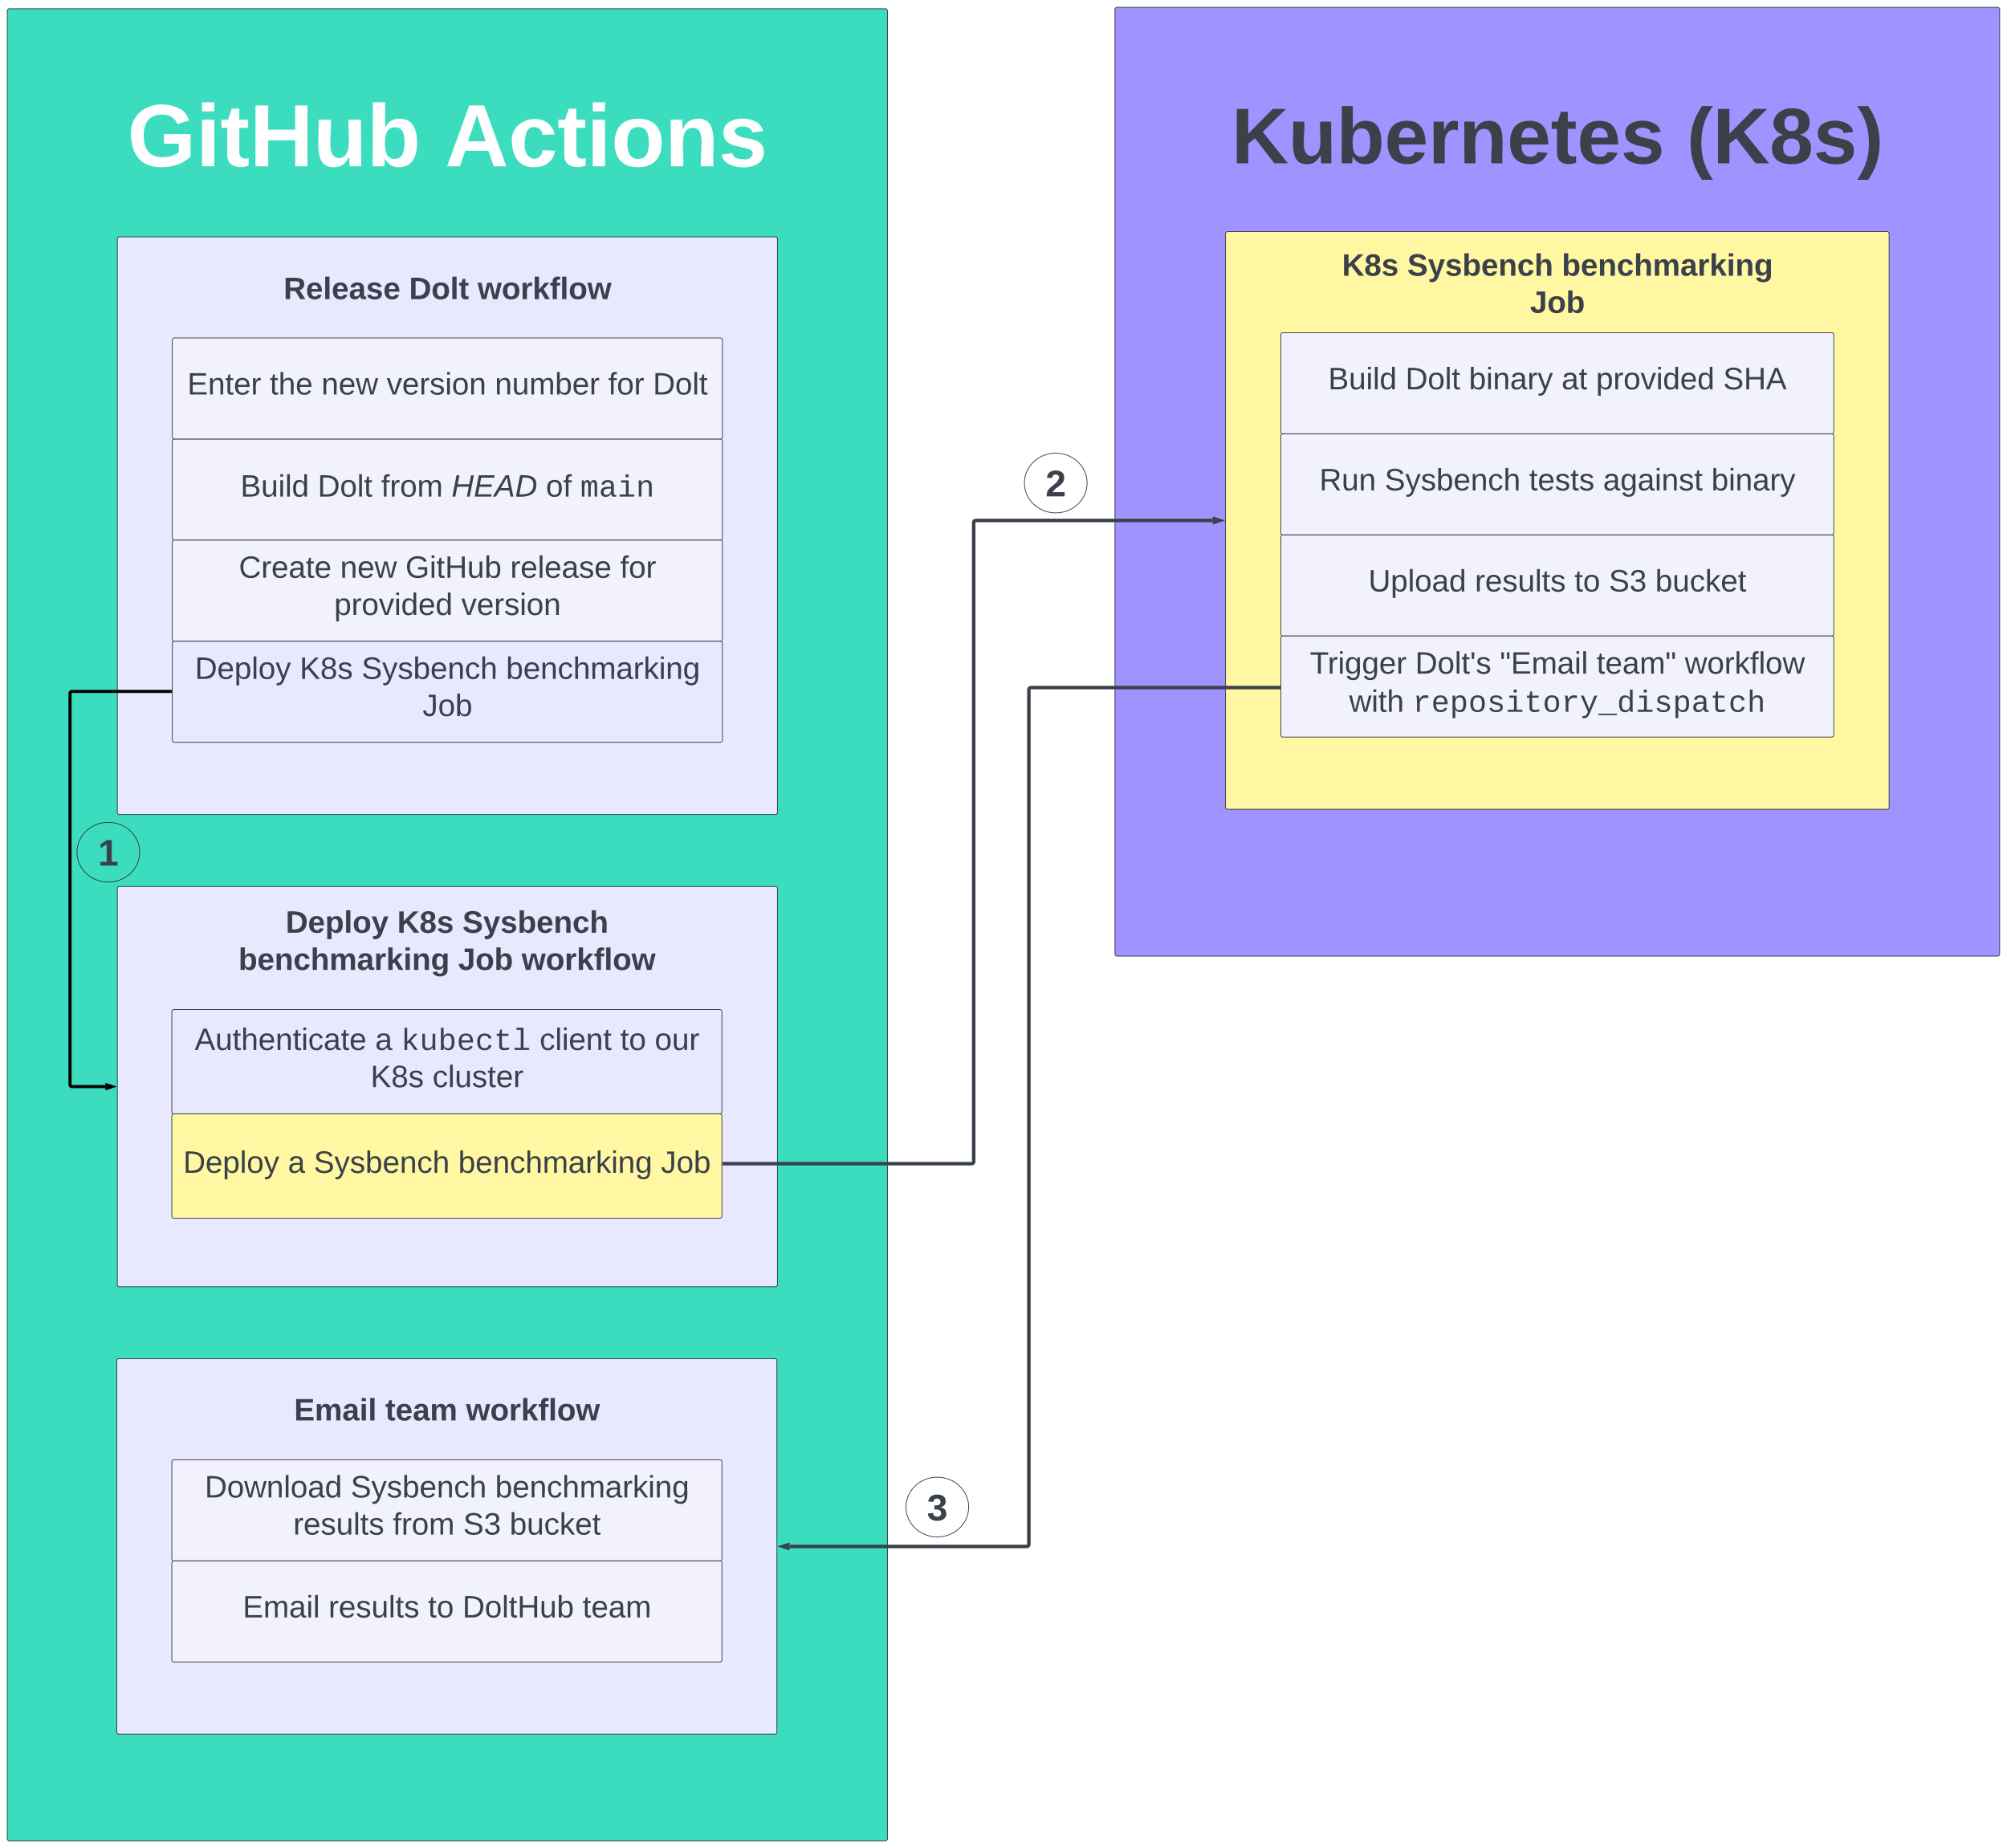
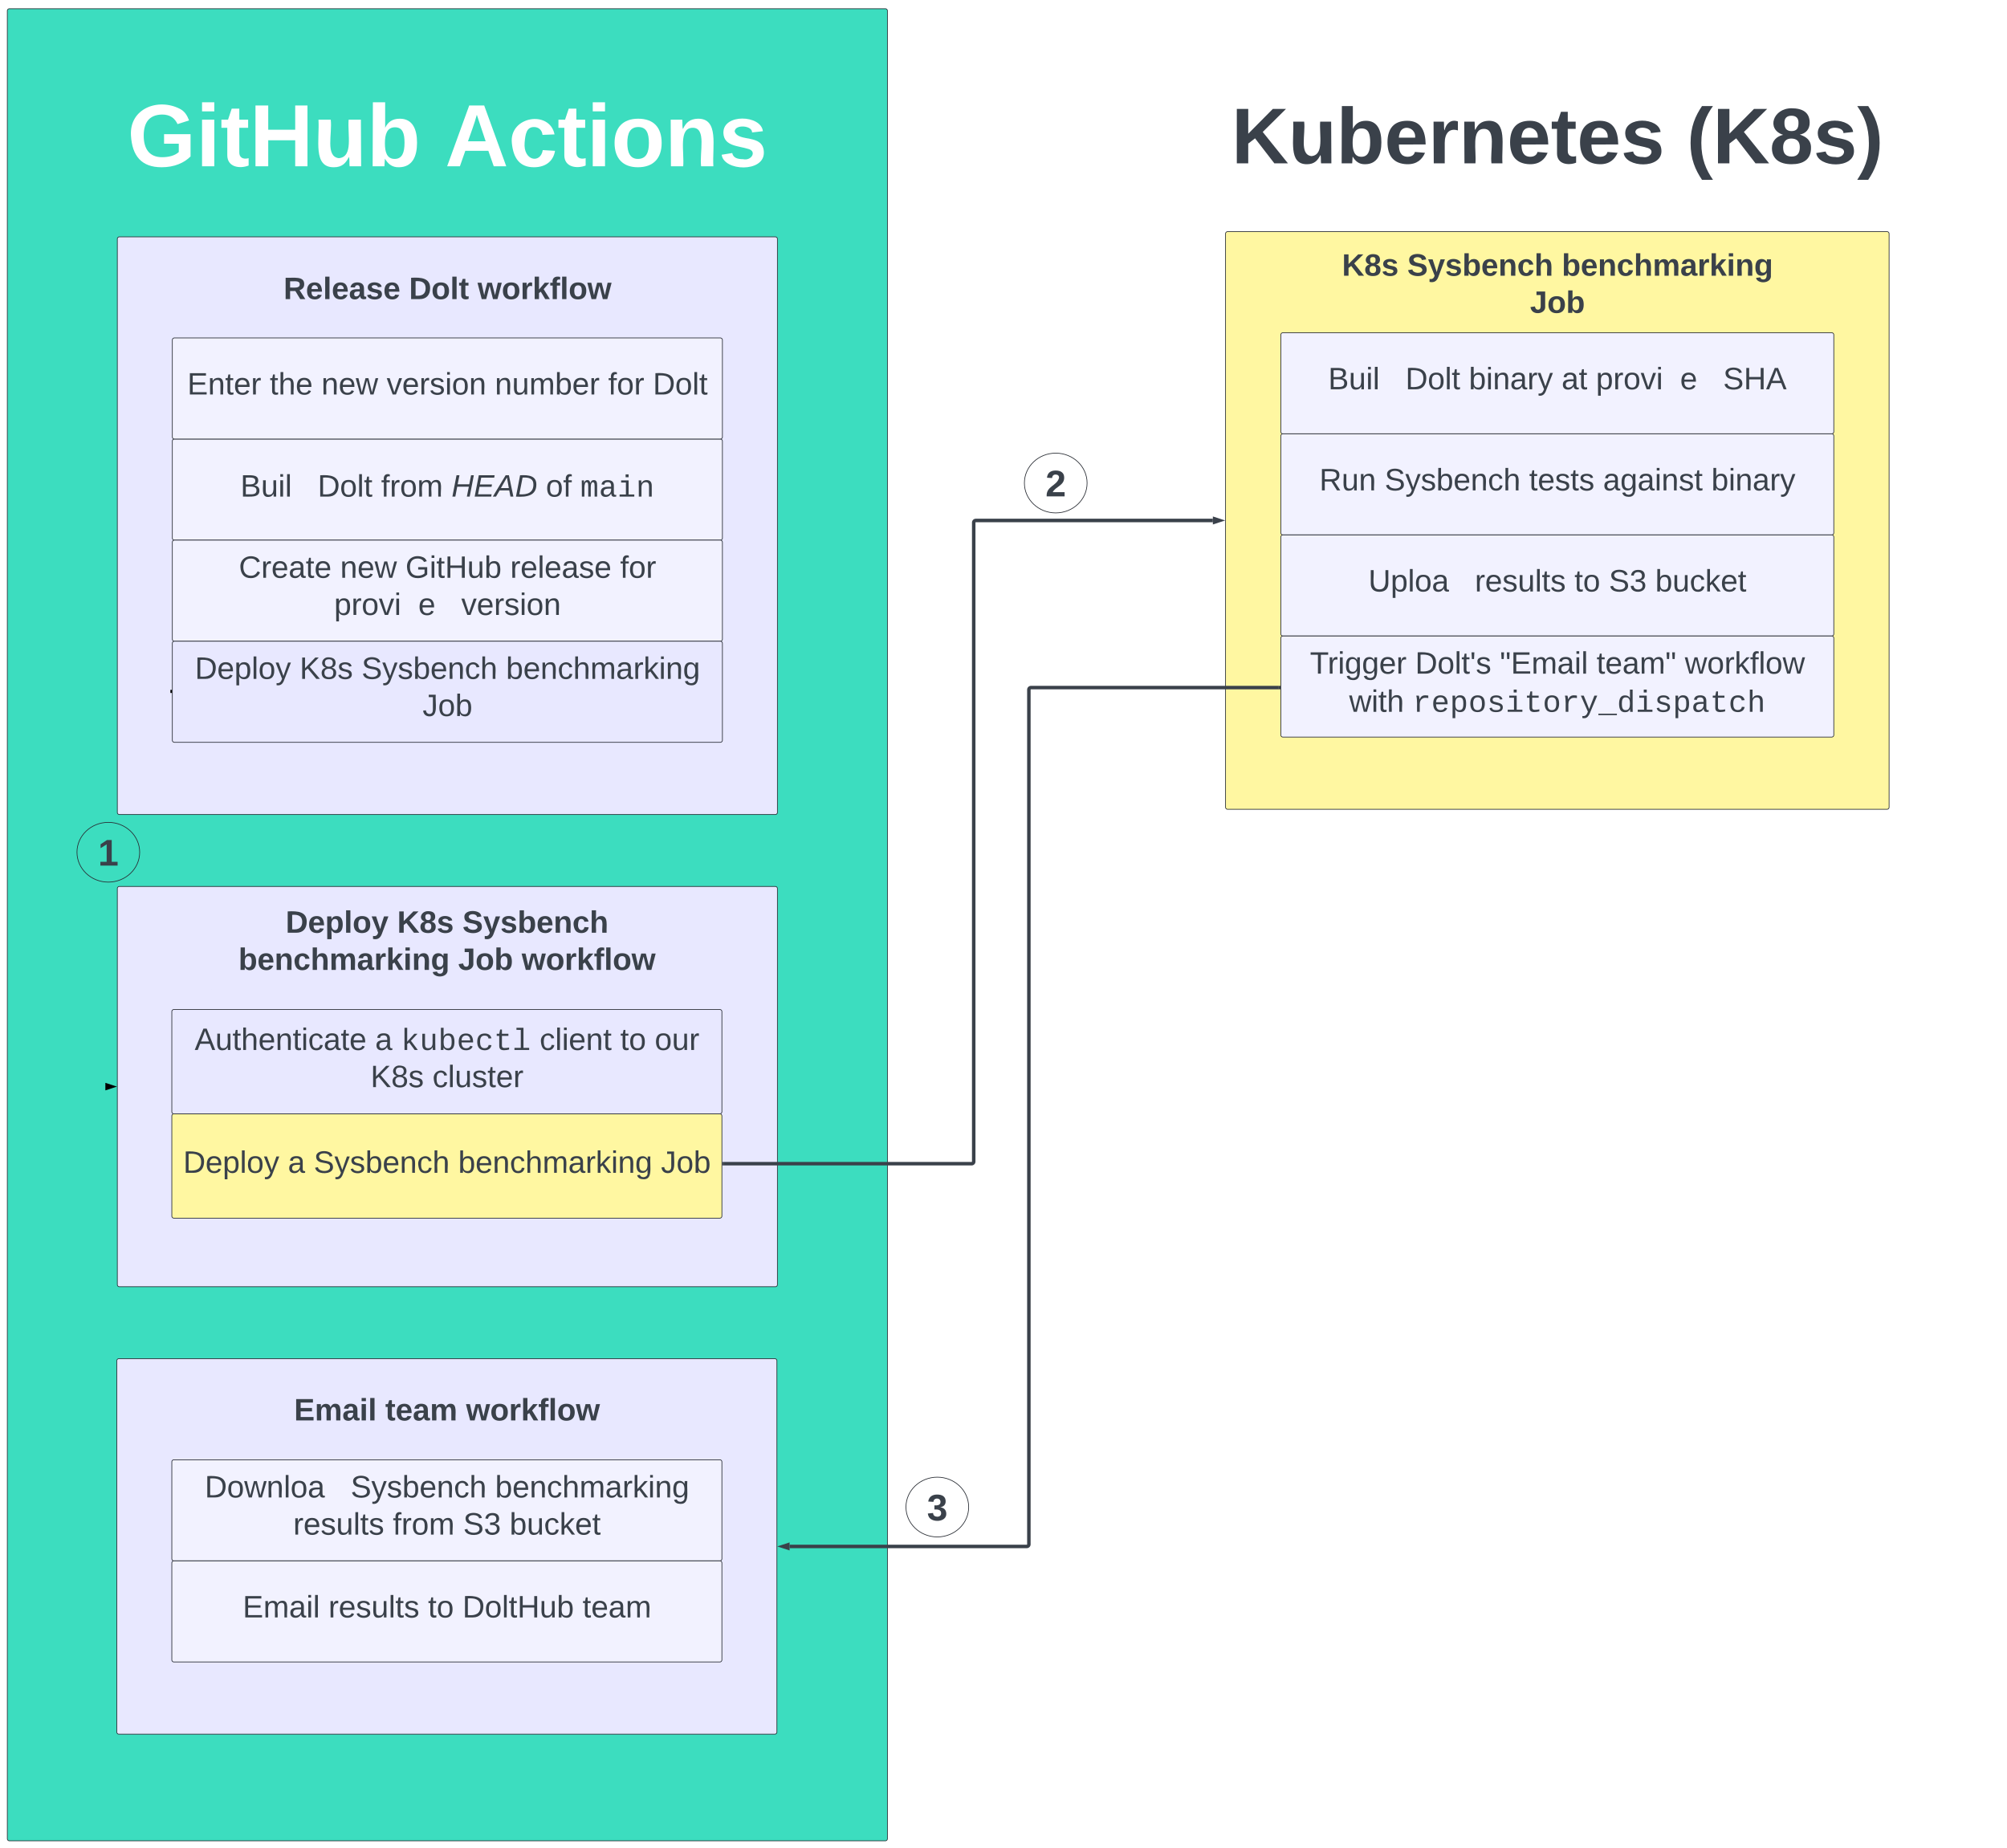
<svg xmlns="http://www.w3.org/2000/svg" xmlns:ns1="lucid" xmlns:xlink="http://www.w3.org/1999/xlink" width="5762" height="5306.05">
  <g transform="translate(8361 1961)" ns1:page-tab-id="0_0">
    <path d="M-8500-2000h6000v5500h-6000z" fill="#fff" />
-     <path d="M-5160-1934a6 6 0 0 1 6-6h2528a6 6 0 0 1 6 6V778.05a6 6 0 0 1-6 6h-2528a6 6 0 0 1-6-6z" stroke="#282c33" stroke-width="2" fill="#9f94ff" />
    <path d="M-4890.13-1710.53a6 6 0 0 1 6-6h1988.26a6 6 0 0 1 6 6v346.44a6 6 0 0 1-6 6h-1988.26a6 6 0 0 1-6-6z" stroke="#000" stroke-opacity="0" stroke-width="2" fill="#fff" fill-opacity="0" />
    <use xlink:href="#a" transform="matrix(1,0,0,1,-4885.125,-1711.532) translate(59.87 219.505)" />
    <use xlink:href="#b" transform="matrix(1,0,0,1,-4885.125,-1711.532) translate(1366.352 219.505)" />
    <path d="M-8340-1929.95a6 6 0 0 1 6-6h2514.75a6 6 0 0 1 6 6v5248a6 6 0 0 1-6 6H-8334a6 6 0 0 1-6-6z" stroke="#282c33" stroke-width="2" fill="#3cddbf" />
    <path d="M-8071.53-1877.38a6 6 0 0 1 6-6h1977.82a6 6 0 0 1 6 6v680.13a6 6 0 0 1-6 6h-1977.83a6 6 0 0 1-6-6z" stroke="#000" stroke-opacity="0" stroke-width="2" fill="#fff" fill-opacity="0" />
    <use xlink:href="#c" transform="matrix(1,0,0,1,-8066.532,-1878.376) translate(70.963 394.76)" />
    <use xlink:href="#d" transform="matrix(1,0,0,1,-8066.532,-1878.376) translate(982.963 394.76)" />
    <path d="M-4842.5-1289.95a6 6 0 0 1 6-6h1893a6 6 0 0 1 6 6V356.5a6 6 0 0 1-6 6h-1893a6 6 0 0 1-6-6z" stroke="#282c33" stroke-width="2" fill="#fff7a1" />
    <path d="M-4574.6-1246.48a6 6 0 0 1 6-6h1357.2a6 6 0 0 1 6 6v219.5a6 6 0 0 1-6 6h-1357.2a6 6 0 0 1-6-6z" stroke="#000" stroke-opacity="0" stroke-width="2" fill="#fff7a1" />
    <use xlink:href="#e" transform="matrix(1,0,0,1,-4569.609,-1247.477) translate(61.358 78.049)" />
    <use xlink:href="#f" transform="matrix(1,0,0,1,-4569.609,-1247.477) translate(248.765 78.049)" />
    <use xlink:href="#g" transform="matrix(1,0,0,1,-4569.609,-1247.477) translate(692.469 78.049)" />
    <use xlink:href="#h" transform="matrix(1,0,0,1,-4569.609,-1247.477) translate(601.235 184.715)" />
    <path d="M-4683.75-999.72a6 6 0 0 1 6-6h1575.5a6 6 0 0 1 6 6v278.23a6 6 0 0 1-6 6h-1575.5a6 6 0 0 1-6-6z" stroke="#282c33" stroke-width="2" fill="#f2f2ff" />
    <use xlink:href="#i" transform="matrix(1,0,0,1,-4671.75,-993.722) translate(123.852 150.377)" />
    <use xlink:href="#j" transform="matrix(1,0,0,1,-4671.75,-993.722) translate(345.58 150.377)" />
    <use xlink:href="#k" transform="matrix(1,0,0,1,-4671.75,-993.722) translate(527.802 150.377)" />
    <use xlink:href="#l" transform="matrix(1,0,0,1,-4671.75,-993.722) translate(793.975 150.377)" />
    <use xlink:href="#m" transform="matrix(1,0,0,1,-4671.75,-993.722) translate(892.741 150.377)" />
    <use xlink:href="#n" transform="matrix(1,0,0,1,-4671.75,-993.722) translate(1257.679 150.377)" />
    <path d="M-4683.75-709.5a6 6 0 0 1 6-6h1575.5a6 6 0 0 1 6 6v278.24a6 6 0 0 1-6 6h-1575.5a6 6 0 0 1-6-6z" stroke="#282c33" stroke-width="2" fill="#f2f2ff" />
    <use xlink:href="#o" transform="matrix(1,0,0,1,-4671.75,-703.493) translate(98.543 150.377)" />
    <use xlink:href="#p" transform="matrix(1,0,0,1,-4671.75,-703.493) translate(285.951 150.377)" />
    <use xlink:href="#q" transform="matrix(1,0,0,1,-4671.75,-703.493) translate(700.765 150.377)" />
    <use xlink:href="#r" transform="matrix(1,0,0,1,-4671.75,-703.493) translate(913.111 150.377)" />
    <use xlink:href="#s" transform="matrix(1,0,0,1,-4671.75,-703.493) translate(1223.975 150.377)" />
    <path d="M-4683.75-419.26a6 6 0 0 1 6-6h1575.5a6 6 0 0 1 6 6v278.23a6 6 0 0 1-6 6h-1575.5a6 6 0 0 1-6-6z" stroke="#282c33" stroke-width="2" fill="#f2f2ff" />
    <use xlink:href="#t" transform="matrix(1,0,0,1,-4671.75,-413.263) translate(239.284 150.377)" />
    <use xlink:href="#u" transform="matrix(1,0,0,1,-4671.75,-413.263) translate(544.963 150.377)" />
    <use xlink:href="#v" transform="matrix(1,0,0,1,-4671.75,-413.263) translate(830.889 150.377)" />
    <use xlink:href="#w" transform="matrix(1,0,0,1,-4671.75,-413.263) translate(929.654 150.377)" />
    <use xlink:href="#x" transform="matrix(1,0,0,1,-4671.75,-413.263) translate(1062.988 150.377)" />
    <path d="M-4683.75-129.03a6 6 0 0 1 6-6h1575.5a6 6 0 0 1 6 6V149.2a6 6 0 0 1-6 6h-1575.5a6 6 0 0 1-6-6z" stroke="#282c33" stroke-width="2" fill="#f2f2ff" />
    <use xlink:href="#y" transform="matrix(1,0,0,1,-4671.75,-123.033) translate(71.506 96.142)" />
    <use xlink:href="#z" transform="matrix(1,0,0,1,-4671.75,-123.033) translate(373.481 96.142)" />
    <use xlink:href="#A" transform="matrix(1,0,0,1,-4671.75,-123.033) translate(616.938 96.142)" />
    <use xlink:href="#B" transform="matrix(1,0,0,1,-4671.75,-123.033) translate(894.469 96.142)" />
    <use xlink:href="#C" transform="matrix(1,0,0,1,-4671.75,-123.033) translate(1147.802 96.142)" />
    <use xlink:href="#D" transform="matrix(1,0,0,1,-4671.75,-123.033) translate(184.14 205.7)" />
    <use xlink:href="#E" transform="matrix(1,0,0,1,-4671.75,-123.033) translate(366.362 205.7)" />
    <path d="M-8024.16-1274.96a6 6 0 0 1 6-6h1883.07a6 6 0 0 1 6 6V371.5a6 6 0 0 1-6 6h-1883.06a6 6 0 0 1-6-6z" stroke="#282c33" stroke-width="2" fill="#e8e8ff" />
    <path d="M-7757.66-1196a6 6 0 0 1 6-6h1350.08a6 6 0 0 1 6 6v148.5a6 6 0 0 1-6 6h-1350.08a6 6 0 0 1-6-6z" stroke="#000" stroke-opacity="0" stroke-width="2" fill="#fff" fill-opacity="0" />
    <use xlink:href="#F" transform="matrix(1,0,0,1,-7752.662,-1196.987) translate(205.759 94.705)" />
    <use xlink:href="#G" transform="matrix(1,0,0,1,-7752.662,-1196.987) translate(566.006 94.705)" />
    <use xlink:href="#H" transform="matrix(1,0,0,1,-7752.662,-1196.987) translate(762.796 94.705)" />
    <path d="M-7866.23-694.5a6 6 0 0 1 6-6H-6293a6 6 0 0 1 6 6v278.23a6 6 0 0 1-6 6h-1567.23a6 6 0 0 1-6-6z" stroke="#282c33" stroke-width="2" fill="#f2f2ff" />
    <use xlink:href="#i" transform="matrix(1,0,0,1,-7854.234,-688.501) translate(183.415 153.267)" />
    <use xlink:href="#j" transform="matrix(1,0,0,1,-7854.234,-688.501) translate(405.143 153.267)" />
    <use xlink:href="#I" transform="matrix(1,0,0,1,-7854.234,-688.501) translate(587.365 153.267)" />
    <use xlink:href="#J" transform="matrix(1,0,0,1,-7854.234,-688.501) translate(789.341 153.267)" />
    <use xlink:href="#K" transform="matrix(1,0,0,1,-7854.234,-688.501) translate(1060.452 153.267)" />
    <use xlink:href="#L" transform="matrix(1,0,0,1,-7854.234,-688.501) translate(1159.217 153.267)" />
    <path d="M-7866.23-984.73a6 6 0 0 1 6-6H-6293a6 6 0 0 1 6 6v278.23a6 6 0 0 1-6 6h-1567.23a6 6 0 0 1-6-6z" stroke="#282c33" stroke-width="2" fill="#f2f2ff" />
    <use xlink:href="#M" transform="matrix(1,0,0,1,-7854.234,-978.731) translate(30.963 150.377)" />
    <use xlink:href="#N" transform="matrix(1,0,0,1,-7854.234,-978.731) translate(267.753 150.377)" />
    <use xlink:href="#O" transform="matrix(1,0,0,1,-7854.234,-978.731) translate(415.901 150.377)" />
    <use xlink:href="#P" transform="matrix(1,0,0,1,-7854.234,-978.731) translate(603.309 150.377)" />
    <use xlink:href="#Q" transform="matrix(1,0,0,1,-7854.234,-978.731) translate(913.926 150.377)" />
    <use xlink:href="#R" transform="matrix(1,0,0,1,-7854.234,-978.731) translate(1239.358 150.377)" />
    <use xlink:href="#S" transform="matrix(1,0,0,1,-7854.234,-978.731) translate(1367.506 150.377)" />
    <path d="M-7866.23-404.27a6 6 0 0 1 6-6H-6293a6 6 0 0 1 6 6v278.23a6 6 0 0 1-6 6h-1567.23a6 6 0 0 1-6-6z" stroke="#282c33" stroke-width="2" fill="#f2f2ff" />
    <g>
      <use xlink:href="#T" transform="matrix(1,0,0,1,-7854.234,-398.271) translate(178.988 96.142)" />
      <use xlink:href="#O" transform="matrix(1,0,0,1,-7854.234,-398.271) translate(469.852 96.142)" />
      <use xlink:href="#U" transform="matrix(1,0,0,1,-7854.234,-398.271) translate(657.259 96.142)" />
      <use xlink:href="#V" transform="matrix(1,0,0,1,-7854.234,-398.271) translate(958 96.142)" />
      <use xlink:href="#W" transform="matrix(1,0,0,1,-7854.234,-398.271) translate(1273.556 96.142)" />
      <use xlink:href="#m" transform="matrix(1,0,0,1,-7854.234,-398.271) translate(452.568 202.809)" />
      <use xlink:href="#X" transform="matrix(1,0,0,1,-7854.234,-398.271) translate(817.506 202.809)" />
    </g>
    <path d="M-7866.23-114.04a6 6 0 0 1 6-6H-6293a6 6 0 0 1 6 6V164.2a6 6 0 0 1-6 6h-1567.23a6 6 0 0 1-6-6z" stroke="#282c33" stroke-width="2" fill="#e8e8ff" />
    <g>
      <use xlink:href="#Y" transform="matrix(1,0,0,1,-7854.234,-108.041) translate(52.691 96.142)" />
      <use xlink:href="#Z" transform="matrix(1,0,0,1,-7854.234,-108.041) translate(353.432 96.142)" />
      <use xlink:href="#p" transform="matrix(1,0,0,1,-7854.234,-108.041) translate(531.21 96.142)" />
      <use xlink:href="#aa" transform="matrix(1,0,0,1,-7854.234,-108.041) translate(946.025 96.142)" />
      <use xlink:href="#ab" transform="matrix(1,0,0,1,-7854.234,-108.041) translate(706.395 202.809)" />
    </g>
    <path d="M-8025.62 1945.83a6 6 0 0 1 6-6h1883.07a6 6 0 0 1 6 6v1066a6 6 0 0 1-6 6h-1883.07a6 6 0 0 1-6-6z" stroke="#282c33" stroke-width="2" fill="#e8e8ff" />
    <path d="M-7759.12 2028.75a6 6 0 0 1 6-6h1350.07a6 6 0 0 1 6 6v143.97a6 6 0 0 1-6 6H-7753.1a6 6 0 0 1-6-6z" stroke="#000" stroke-opacity="0" stroke-width="2" fill="#fff" fill-opacity="0" />
    <g>
      <use xlink:href="#ac" transform="matrix(1,0,0,1,-7754.123,2027.751) translate(237.488 89.361)" />
      <use xlink:href="#ad" transform="matrix(1,0,0,1,-7754.123,2027.751) translate(499.216 89.361)" />
      <use xlink:href="#ae" transform="matrix(1,0,0,1,-7754.123,2027.751) translate(731.068 89.361)" />
    </g>
    <path d="M-7867.7 2236.06a6 6 0 0 1 6-6h1567.23a6 6 0 0 1 6 6v278.23a6 6 0 0 1-6 6H-7861.7a6 6 0 0 1-6-6z" stroke="#282c33" stroke-width="2" fill="#f2f2ff" />
    <g>
      <use xlink:href="#af" transform="matrix(1,0,0,1,-7855.695,2242.058) translate(82.444 96.142)" />
      <use xlink:href="#p" transform="matrix(1,0,0,1,-7855.695,2242.058) translate(501.457 96.142)" />
      <use xlink:href="#aa" transform="matrix(1,0,0,1,-7855.695,2242.058) translate(916.272 96.142)" />
      <use xlink:href="#u" transform="matrix(1,0,0,1,-7855.695,2242.058) translate(336.519 202.809)" />
      <use xlink:href="#I" transform="matrix(1,0,0,1,-7855.695,2242.058) translate(622.444 202.809)" />
      <use xlink:href="#w" transform="matrix(1,0,0,1,-7855.695,2242.058) translate(824.42 202.809)" />
      <use xlink:href="#x" transform="matrix(1,0,0,1,-7855.695,2242.058) translate(957.753 202.809)" />
    </g>
    <path d="M-7867.7 2526.3a6 6 0 0 1 6-6h1567.23a6 6 0 0 1 6 6v278.22a6 6 0 0 1-6 6H-7861.7a6 6 0 0 1-6-6z" stroke="#282c33" stroke-width="2" fill="#f2f2ff" />
    <g>
      <use xlink:href="#ag" transform="matrix(1,0,0,1,-7855.695,2532.288) translate(191.457 150.377)" />
      <use xlink:href="#u" transform="matrix(1,0,0,1,-7855.695,2532.288) translate(437.63 150.377)" />
      <use xlink:href="#v" transform="matrix(1,0,0,1,-7855.695,2532.288) translate(723.556 150.377)" />
      <use xlink:href="#ah" transform="matrix(1,0,0,1,-7855.695,2532.288) translate(822.321 150.377)" />
      <use xlink:href="#ai" transform="matrix(1,0,0,1,-7855.695,2532.288) translate(1167.259 150.377)" />
    </g>
    <path d="M-4689.75 13.1h-711.4a6 6 0 0 0-6 6v2453.73a6 6 0 0 1-6 6h-680.96" stroke="#3a414a" stroke-width="10" fill="none" />
    <path d="M-4684.75 18.08h-5.13V8.13h5.13z" stroke="#3a414a" stroke-width=".05" fill="#3a414a" />
    <path d="M-6113.37 2478.83l14.26-4.64v9.26z" stroke="#3a414a" stroke-width="10" fill="#3a414a" />
    <path d="M-8024.16 590.05a6 6 0 0 1 6-6h1883.07a6 6 0 0 1 6 6v1137.23a6 6 0 0 1-6 6h-1883.06a6 6 0 0 1-6-6z" stroke="#282c33" stroke-width="2" fill="#e8e8ff" />
    <path d="M-7759.12 623a6 6 0 0 1 6-6h1350.07a6 6 0 0 1 6 6v251.32a6 6 0 0 1-6 6H-7753.1a6 6 0 0 1-6-6z" stroke="#000" stroke-opacity="0" stroke-width="2" fill="#e8e8ff" />
    <g>
      <use xlink:href="#aj" transform="matrix(1,0,0,1,-7754.123,622.001) translate(213.167 94.924)" />
      <use xlink:href="#ak" transform="matrix(1,0,0,1,-7754.123,622.001) translate(533.414 94.924)" />
      <use xlink:href="#al" transform="matrix(1,0,0,1,-7754.123,622.001) translate(720.821 94.924)" />
      <use xlink:href="#am" transform="matrix(1,0,0,1,-7754.123,622.001) translate(77.735 201.59)" />
      <use xlink:href="#an" transform="matrix(1,0,0,1,-7754.123,622.001) translate(708.599 201.59)" />
      <use xlink:href="#H" transform="matrix(1,0,0,1,-7754.123,622.001) translate(890.821 201.59)" />
    </g>
    <path d="M-7867.7 1242.84a6 6 0 0 1 6-6h1567.23a6 6 0 0 1 6 6v287.5a6 6 0 0 1-6 6H-7861.7a6 6 0 0 1-6-6z" stroke="#282c33" stroke-width="2" fill="#fff7a1" />
    <g>
      <use xlink:href="#Y" transform="matrix(1,0,0,1,-7855.695,1248.841) translate(20.593 157.361)" />
      <use xlink:href="#ao" transform="matrix(1,0,0,1,-7855.695,1248.841) translate(321.333 157.361)" />
      <use xlink:href="#p" transform="matrix(1,0,0,1,-7855.695,1248.841) translate(395.407 157.361)" />
      <use xlink:href="#ap" transform="matrix(1,0,0,1,-7855.695,1248.841) translate(810.222 157.361)" />
      <use xlink:href="#ab" transform="matrix(1,0,0,1,-7855.695,1248.841) translate(1392.198 157.361)" />
    </g>
    <path d="M-7867.7 943.34a6 6 0 0 1 6-6h1567.23a6 6 0 0 1 6 6v287.5a6 6 0 0 1-6 6H-7861.7a6 6 0 0 1-6-6z" stroke="#282c33" stroke-width="2" fill="#e8e8ff" />
    <g>
      <use xlink:href="#aq" transform="matrix(1,0,0,1,-7855.695,949.342) translate(53.525 104.189)" />
      <use xlink:href="#ao" transform="matrix(1,0,0,1,-7855.695,949.342) translate(571.797 104.189)" />
      <use xlink:href="#ar" transform="matrix(1,0,0,1,-7855.695,949.342) translate(645.871 104.189)" />
      <use xlink:href="#as" transform="matrix(1,0,0,1,-7855.695,949.342) translate(1043.956 104.189)" />
      <use xlink:href="#v" transform="matrix(1,0,0,1,-7855.695,949.342) translate(1275.561 104.189)" />
      <use xlink:href="#at" transform="matrix(1,0,0,1,-7855.695,949.342) translate(1374.327 104.189)" />
      <use xlink:href="#Z" transform="matrix(1,0,0,1,-7855.695,949.342) translate(558.494 210.856)" />
      <use xlink:href="#au" transform="matrix(1,0,0,1,-7855.695,949.342) translate(736.272 210.856)" />
    </g>
-     <path d="M-7871.73 24.05H-8154a6 6 0 0 0-6 6v1122.6a6 6 0 0 0 6 6h95.52" stroke="#000" stroke-width="9" fill="none" />
    <path d="M-7867.23 28.52h-4.62v-8.95h4.62z" stroke="#000" stroke-width=".05" />
    <path d="M-8039.72 1158.66l-14.26 4.64v-9.27z" stroke="#000" stroke-width="9" />
    <path d="M-6282.47 1380h710.98a6 6 0 0 0 6-6V-460.72a6 6 0 0 1 6-6h680.55" stroke="#3a414a" stroke-width="10" fill="none" />
    <path d="M-6282.35 1384.97h-5.12v-9.94h5.12z" stroke="#3a414a" stroke-width=".05" fill="#3a414a" />
    <path d="M-4859.68-466.72l-14.27 4.63v-9.26z" stroke="#3a414a" stroke-width="10" fill="#3a414a" />
    <path d="M-7960 485.78c0 47.37-40.3 85.78-90 85.78s-90-38.4-90-85.78 40.3-85.78 90-85.78 90 38.4 90 85.78z" stroke="#282c33" stroke-width="2" fill-opacity="0" />
    <g>
      <use xlink:href="#av" transform="matrix(1,0,0,1,-8135,405) translate(55.375 119.152)" />
    </g>
    <path d="M-5240-574.22c0 47.37-40.3 85.78-90 85.78s-90-38.4-90-85.78 40.3-85.78 90-85.78 90 38.4 90 85.78z" stroke="#282c33" stroke-width="2" fill-opacity="0" />
    <g>
      <use xlink:href="#aw" transform="matrix(1,0,0,1,-5415,-655) translate(55.375 119.152)" />
    </g>
    <path d="M-5580 2365.78c0 47.37-40.3 85.78-90 85.78s-90-38.4-90-85.78 40.3-85.78 90-85.78 90 38.4 90 85.78z" stroke="#282c33" stroke-width="2" fill-opacity="0" />
    <g>
      <use xlink:href="#ax" transform="matrix(1,0,0,1,-5755,2285) translate(55.375 119.152)" />
    </g>
    <defs>
      <path fill="#3a414a" d="M195 0l-88-114-31 24V0H24v-248h52v113l112-113h60L142-143 257 0h-62" id="ay" />
      <path fill="#3a414a" d="M85 4C-2 5 27-109 22-190h50c7 57-23 150 33 157 60-5 35-97 40-157h50l1 190h-47c-2-12 1-28-3-38-12 25-28 42-61 42" id="az" />
      <path fill="#3a414a" d="M135-194c52 0 70 43 70 98 0 56-19 99-73 100-30 1-46-15-58-35L72 0H24l1-261h50v104c11-23 29-37 60-37zM114-30c31 0 40-27 40-66 0-37-7-63-39-63s-41 28-41 65c0 36 8 64 40 64" id="aA" />
      <path fill="#3a414a" d="M185-48c-13 30-37 53-82 52C43 2 14-33 14-96s30-98 90-98c62 0 83 45 84 108H66c0 31 8 55 39 56 18 0 30-7 34-22zm-45-69c5-46-57-63-70-21-2 6-4 13-4 21h74" id="aB" />
      <path fill="#3a414a" d="M135-150c-39-12-60 13-60 57V0H25l-1-190h47c2 13-1 29 3 40 6-28 27-53 61-41v41" id="aC" />
      <path fill="#3a414a" d="M135-194c87-1 58 113 63 194h-50c-7-57 23-157-34-157-59 0-34 97-39 157H25l-1-190h47c2 12-1 28 3 38 12-26 28-41 61-42" id="aD" />
      <path fill="#3a414a" d="M115-3C79 11 28 4 28-45v-112H4v-33h27l15-45h31v45h36v33H77v99c-1 23 16 31 38 25v30" id="aE" />
      <path fill="#3a414a" d="M137-138c1-29-70-34-71-4 15 46 118 7 119 86 1 83-164 76-172 9l43-7c4 19 20 25 44 25 33 8 57-30 24-41C81-84 22-81 20-136c-2-80 154-74 161-7" id="aF" />
      <g id="a">
        <use transform="matrix(0.63,0,0,0.63,0,0)" xlink:href="#ay" />
        <use transform="matrix(0.63,0,0,0.63,163.074,0)" xlink:href="#az" />
        <use transform="matrix(0.63,0,0,0.63,300.963,0)" xlink:href="#aA" />
        <use transform="matrix(0.63,0,0,0.63,438.852,0)" xlink:href="#aB" />
        <use transform="matrix(0.63,0,0,0.63,564.778,0)" xlink:href="#aC" />
        <use transform="matrix(0.63,0,0,0.63,652.926,0)" xlink:href="#aD" />
        <use transform="matrix(0.63,0,0,0.63,790.815,0)" xlink:href="#aB" />
        <use transform="matrix(0.63,0,0,0.63,916.741,0)" xlink:href="#aE" />
        <use transform="matrix(0.63,0,0,0.63,991.667,0)" xlink:href="#aB" />
        <use transform="matrix(0.63,0,0,0.63,1117.593,0)" xlink:href="#aF" />
      </g>
      <path fill="#3a414a" d="M67-93c0 74 22 123 53 168H70C40 30 18-18 18-93s22-123 52-168h50c-32 44-53 94-53 168" id="aG" />
      <path fill="#3a414a" d="M138-131c27 9 52 24 51 61 0 53-36 74-89 74S11-19 11-69c0-35 22-54 51-61-78-25-46-121 38-121 51 0 83 19 83 66 0 30-18 49-45 54zm-38-16c24 0 32-13 32-36 1-23-11-34-32-34-22 0-33 12-32 34 0 22 9 36 32 36zm1 116c27 0 37-17 37-43 0-25-13-39-39-39-24 0-37 15-37 40 0 27 11 42 39 42" id="aH" />
      <path fill="#3a414a" d="M102-93c0 74-22 123-52 168H0C30 29 54-18 53-93c0-74-22-123-53-168h50c30 45 52 94 52 168" id="aI" />
      <g id="b">
        <use transform="matrix(0.63,0,0,0.63,0,0)" xlink:href="#aG" />
        <use transform="matrix(0.63,0,0,0.63,74.926,0)" xlink:href="#ay" />
        <use transform="matrix(0.63,0,0,0.63,238,0)" xlink:href="#aH" />
        <use transform="matrix(0.63,0,0,0.63,363.926,0)" xlink:href="#aF" />
        <use transform="matrix(0.63,0,0,0.63,489.852,0)" xlink:href="#aI" />
      </g>
      <path fill="#fff" d="M67-125c0 54 23 88 75 88 28 0 53-7 68-21v-34h-60v-39h108v91C232-14 192 4 140 4 58 4 20-42 15-125 8-236 126-280 215-234c19 10 29 26 37 47l-47 15c-11-23-29-39-63-39-53 1-75 33-75 86" id="aJ" />
      <path fill="#fff" d="M25-224v-37h50v37H25zM25 0v-190h50V0H25" id="aK" />
      <path fill="#fff" d="M115-3C79 11 28 4 28-45v-112H4v-33h27l15-45h31v45h36v33H77v99c-1 23 16 31 38 25v30" id="aL" />
      <path fill="#fff" d="M186 0v-106H76V0H24v-248h52v99h110v-99h50V0h-50" id="aM" />
      <path fill="#fff" d="M85 4C-2 5 27-109 22-190h50c7 57-23 150 33 157 60-5 35-97 40-157h50l1 190h-47c-2-12 1-28-3-38-12 25-28 42-61 42" id="aN" />
      <path fill="#fff" d="M135-194c52 0 70 43 70 98 0 56-19 99-73 100-30 1-46-15-58-35L72 0H24l1-261h50v104c11-23 29-37 60-37zM114-30c31 0 40-27 40-66 0-37-7-63-39-63s-41 28-41 65c0 36 8 64 40 64" id="aO" />
      <g id="c">
        <use transform="matrix(0.704,0,0,0.704,0,0)" xlink:href="#aJ" />
        <use transform="matrix(0.704,0,0,0.704,197.037,0)" xlink:href="#aK" />
        <use transform="matrix(0.704,0,0,0.704,267.407,0)" xlink:href="#aL" />
        <use transform="matrix(0.704,0,0,0.704,351.148,0)" xlink:href="#aM" />
        <use transform="matrix(0.704,0,0,0.704,533.407,0)" xlink:href="#aN" />
        <use transform="matrix(0.704,0,0,0.704,687.519,0)" xlink:href="#aO" />
      </g>
      <path fill="#fff" d="M199 0l-22-63H83L61 0H9l90-248h61L250 0h-51zm-33-102l-36-108c-10 38-24 72-36 108h72" id="aP" />
      <path fill="#fff" d="M190-63c-7 42-38 67-86 67-59 0-84-38-90-98-12-110 154-137 174-36l-49 2c-2-19-15-32-35-32-30 0-35 28-38 64-6 74 65 87 74 30" id="aQ" />
      <path fill="#fff" d="M110-194c64 0 96 36 96 99 0 64-35 99-97 99-61 0-95-36-95-99 0-62 34-99 96-99zm-1 164c35 0 45-28 45-65 0-40-10-65-43-65-34 0-45 26-45 65 0 36 10 65 43 65" id="aR" />
      <path fill="#fff" d="M135-194c87-1 58 113 63 194h-50c-7-57 23-157-34-157-59 0-34 97-39 157H25l-1-190h47c2 12-1 28 3 38 12-26 28-41 61-42" id="aS" />
      <path fill="#fff" d="M137-138c1-29-70-34-71-4 15 46 118 7 119 86 1 83-164 76-172 9l43-7c4 19 20 25 44 25 33 8 57-30 24-41C81-84 22-81 20-136c-2-80 154-74 161-7" id="aT" />
      <g id="d">
        <use transform="matrix(0.704,0,0,0.704,0,0)" xlink:href="#aP" />
        <use transform="matrix(0.704,0,0,0.704,182.259,0)" xlink:href="#aQ" />
        <use transform="matrix(0.704,0,0,0.704,323,0)" xlink:href="#aL" />
        <use transform="matrix(0.704,0,0,0.704,406.741,0)" xlink:href="#aK" />
        <use transform="matrix(0.704,0,0,0.704,477.111,0)" xlink:href="#aR" />
        <use transform="matrix(0.704,0,0,0.704,631.222,0)" xlink:href="#aS" />
        <use transform="matrix(0.704,0,0,0.704,785.333,0)" xlink:href="#aT" />
      </g>
      <g id="e">
        <use transform="matrix(0.247,0,0,0.247,0,0)" xlink:href="#ay" />
        <use transform="matrix(0.247,0,0,0.247,63.951,0)" xlink:href="#aH" />
        <use transform="matrix(0.247,0,0,0.247,113.333,0)" xlink:href="#aF" />
      </g>
      <path fill="#3a414a" d="M169-182c-1-43-94-46-97-3 18 66 151 10 154 114 3 95-165 93-204 36-6-8-10-19-12-30l50-8c3 46 112 56 116 5-17-69-150-10-154-114-4-87 153-88 188-35 5 8 8 18 10 28" id="aU" />
      <path fill="#3a414a" d="M123 10C108 53 80 86 19 72V37c35 8 53-11 59-39L3-190h52l48 148c12-52 28-100 44-148h51" id="aV" />
      <path fill="#3a414a" d="M190-63c-7 42-38 67-86 67-59 0-84-38-90-98-12-110 154-137 174-36l-49 2c-2-19-15-32-35-32-30 0-35 28-38 64-6 74 65 87 74 30" id="aW" />
      <path fill="#3a414a" d="M114-157C55-157 80-60 75 0H25v-261h50l-1 109c12-26 28-41 61-42 86-1 58 113 63 194h-50c-7-57 23-157-34-157" id="aX" />
      <g id="f">
        <use transform="matrix(0.247,0,0,0.247,0,0)" xlink:href="#aU" />
        <use transform="matrix(0.247,0,0,0.247,59.259,0)" xlink:href="#aV" />
        <use transform="matrix(0.247,0,0,0.247,108.642,0)" xlink:href="#aF" />
        <use transform="matrix(0.247,0,0,0.247,158.025,0)" xlink:href="#aA" />
        <use transform="matrix(0.247,0,0,0.247,212.099,0)" xlink:href="#aB" />
        <use transform="matrix(0.247,0,0,0.247,261.481,0)" xlink:href="#aD" />
        <use transform="matrix(0.247,0,0,0.247,315.556,0)" xlink:href="#aW" />
        <use transform="matrix(0.247,0,0,0.247,364.938,0)" xlink:href="#aX" />
      </g>
      <path fill="#3a414a" d="M220-157c-53 9-28 100-34 157h-49v-107c1-27-5-49-29-50C55-147 81-57 75 0H25l-1-190h47c2 12-1 28 3 38 10-53 101-56 108 0 13-22 24-43 59-42 82 1 51 116 57 194h-49v-107c-1-25-5-48-29-50" id="aY" />
      <path fill="#3a414a" d="M133-34C117-15 103 5 69 4 32 3 11-16 11-54c-1-60 55-63 116-61 1-26-3-47-28-47-18 1-26 9-28 27l-52-2c7-38 36-58 82-57s74 22 75 68l1 82c-1 14 12 18 25 15v27c-30 8-71 5-69-32zm-48 3c29 0 43-24 42-57-32 0-66-3-65 30 0 17 8 27 23 27" id="aZ" />
      <path fill="#3a414a" d="M147 0L96-86 75-71V0H25v-261h50v150l67-79h53l-66 74L201 0h-54" id="ba" />
      <path fill="#3a414a" d="M25-224v-37h50v37H25zM25 0v-190h50V0H25" id="bb" />
      <path fill="#3a414a" d="M195-6C206 82 75 100 31 46c-4-6-6-13-8-21l49-6c3 16 16 24 34 25 40 0 42-37 40-79-11 22-30 35-61 35-53 0-70-43-70-97 0-56 18-96 73-97 30 0 46 14 59 34l2-30h47zm-90-29c32 0 41-27 41-63 0-35-9-62-40-62-32 0-39 29-40 63 0 36 9 62 39 62" id="bc" />
      <g id="g">
        <use transform="matrix(0.247,0,0,0.247,0,0)" xlink:href="#aA" />
        <use transform="matrix(0.247,0,0,0.247,54.074,0)" xlink:href="#aB" />
        <use transform="matrix(0.247,0,0,0.247,103.457,0)" xlink:href="#aD" />
        <use transform="matrix(0.247,0,0,0.247,157.531,0)" xlink:href="#aW" />
        <use transform="matrix(0.247,0,0,0.247,206.914,0)" xlink:href="#aX" />
        <use transform="matrix(0.247,0,0,0.247,260.988,0)" xlink:href="#aY" />
        <use transform="matrix(0.247,0,0,0.247,340,0)" xlink:href="#aZ" />
        <use transform="matrix(0.247,0,0,0.247,389.383,0)" xlink:href="#aC" />
        <use transform="matrix(0.247,0,0,0.247,423.951,0)" xlink:href="#ba" />
        <use transform="matrix(0.247,0,0,0.247,473.333,0)" xlink:href="#bb" />
        <use transform="matrix(0.247,0,0,0.247,498.025,0)" xlink:href="#aD" />
        <use transform="matrix(0.247,0,0,0.247,552.099,0)" xlink:href="#bc" />
      </g>
      <path fill="#3a414a" d="M176-78C186 10 51 31 16-35c-5-9-9-19-11-32l52-8c4 21 12 37 35 38 23 0 32-16 32-40v-130H75v-41h101v170" id="bd" />
      <path fill="#3a414a" d="M110-194c64 0 96 36 96 99 0 64-35 99-97 99-61 0-95-36-95-99 0-62 34-99 96-99zm-1 164c35 0 45-28 45-65 0-40-10-65-43-65-34 0-45 26-45 65 0 36 10 65 43 65" id="be" />
      <g id="h">
        <use transform="matrix(0.247,0,0,0.247,0,0)" xlink:href="#bd" />
        <use transform="matrix(0.247,0,0,0.247,49.383,0)" xlink:href="#be" />
        <use transform="matrix(0.247,0,0,0.247,103.457,0)" xlink:href="#aA" />
      </g>
      <path fill="#3a414a" d="M160-131c35 5 61 23 61 61C221 17 115-2 30 0v-248c76 3 177-17 177 60 0 33-19 50-47 57zm-97-11c50-1 110 9 110-42 0-47-63-36-110-37v79zm0 115c55-2 124 14 124-45 0-56-70-42-124-44v89" id="bf" />
      <path fill="#3a414a" d="M84 4C-5 8 30-112 23-190h32v120c0 31 7 50 39 49 72-2 45-101 50-169h31l1 190h-30c-1-10 1-25-2-33-11 22-28 36-60 37" id="bg" />
      <path fill="#3a414a" d="M24-231v-30h32v30H24zM24 0v-190h32V0H24" id="bh" />
      <path fill="#3a414a" d="M24 0v-261h32V0H24" id="bi" />
-       <path fill="#3a414a" d="M85-194c31 0 48 13 60 33l-1-100h32l1 261h-30c-2-10 0-23-3-31C134-8 116 4 85 4 32 4 16-35 15-94c0-66 23-100 70-100zm9 24c-40 0-46 34-46 75 0 40 6 74 45 74 42 0 51-32 51-76 0-42-9-74-50-73" id="bj" />
      <g id="i">
        <use transform="matrix(0.247,0,0,0.247,0,0)" xlink:href="#bf" />
        <use transform="matrix(0.247,0,0,0.247,59.259,0)" xlink:href="#bg" />
        <use transform="matrix(0.247,0,0,0.247,108.642,0)" xlink:href="#bh" />
        <use transform="matrix(0.247,0,0,0.247,128.148,0)" xlink:href="#bi" />
        <use transform="matrix(0.247,0,0,0.247,147.654,0)" xlink:href="#bj" />
      </g>
      <path fill="#3a414a" d="M30-248c118-7 216 8 213 122C240-48 200 0 122 0H30v-248zM63-27c89 8 146-16 146-99s-60-101-146-95v194" id="bk" />
      <path fill="#3a414a" d="M100-194c62-1 85 37 85 99 1 63-27 99-86 99S16-35 15-95c0-66 28-99 85-99zM99-20c44 1 53-31 53-75 0-43-8-75-51-75s-53 32-53 75 10 74 51 75" id="bl" />
      <path fill="#3a414a" d="M59-47c-2 24 18 29 38 22v24C64 9 27 4 27-40v-127H5v-23h24l9-43h21v43h35v23H59v120" id="bm" />
      <g id="j">
        <use transform="matrix(0.247,0,0,0.247,0,0)" xlink:href="#bk" />
        <use transform="matrix(0.247,0,0,0.247,63.951,0)" xlink:href="#bl" />
        <use transform="matrix(0.247,0,0,0.247,113.333,0)" xlink:href="#bi" />
        <use transform="matrix(0.247,0,0,0.247,132.84,0)" xlink:href="#bm" />
      </g>
      <path fill="#3a414a" d="M115-194c53 0 69 39 70 98 0 66-23 100-70 100C84 3 66-7 56-30L54 0H23l1-261h32v101c10-23 28-34 59-34zm-8 174c40 0 45-34 45-75 0-40-5-75-45-74-42 0-51 32-51 76 0 43 10 73 51 73" id="bn" />
      <path fill="#3a414a" d="M117-194c89-4 53 116 60 194h-32v-121c0-31-8-49-39-48C34-167 62-67 57 0H25l-1-190h30c1 10-1 24 2 32 11-22 29-35 61-36" id="bo" />
      <path fill="#3a414a" d="M141-36C126-15 110 5 73 4 37 3 15-17 15-53c-1-64 63-63 125-63 3-35-9-54-41-54-24 1-41 7-42 31l-33-3c5-37 33-52 76-52 45 0 72 20 72 64v82c-1 20 7 32 28 27v20c-31 9-61-2-59-35zM48-53c0 20 12 33 32 33 41-3 63-29 60-74-43 2-92-5-92 41" id="bp" />
      <path fill="#3a414a" d="M114-163C36-179 61-72 57 0H25l-1-190h30c1 12-1 29 2 39 6-27 23-49 58-41v29" id="bq" />
      <path fill="#3a414a" d="M179-190L93 31C79 59 56 82 12 73V49c39 6 53-20 64-50L1-190h34L92-34l54-156h33" id="br" />
      <g id="k">
        <use transform="matrix(0.247,0,0,0.247,0,0)" xlink:href="#bn" />
        <use transform="matrix(0.247,0,0,0.247,49.383,0)" xlink:href="#bh" />
        <use transform="matrix(0.247,0,0,0.247,68.889,0)" xlink:href="#bo" />
        <use transform="matrix(0.247,0,0,0.247,118.272,0)" xlink:href="#bp" />
        <use transform="matrix(0.247,0,0,0.247,167.654,0)" xlink:href="#bq" />
        <use transform="matrix(0.247,0,0,0.247,197.037,0)" xlink:href="#br" />
      </g>
      <g id="l">
        <use transform="matrix(0.247,0,0,0.247,0,0)" xlink:href="#bp" />
        <use transform="matrix(0.247,0,0,0.247,49.383,0)" xlink:href="#bm" />
      </g>
      <path fill="#3a414a" d="M115-194c55 1 70 41 70 98S169 2 115 4C84 4 66-9 55-30l1 105H24l-1-265h31l2 30c10-21 28-34 59-34zm-8 174c40 0 45-34 45-75s-6-73-45-74c-42 0-51 32-51 76 0 43 10 73 51 73" id="bs" />
      <path fill="#3a414a" d="M108 0H70L1-190h34L89-25l56-165h34" id="bt" />
      <path fill="#3a414a" d="M100-194c63 0 86 42 84 106H49c0 40 14 67 53 68 26 1 43-12 49-29l28 8c-11 28-37 45-77 45C44 4 14-33 15-96c1-61 26-98 85-98zm52 81c6-60-76-77-97-28-3 7-6 17-6 28h103" id="bu" />
      <g id="m">
        <use transform="matrix(0.247,0,0,0.247,0,0)" xlink:href="#bs" />
        <use transform="matrix(0.247,0,0,0.247,49.383,0)" xlink:href="#bq" />
        <use transform="matrix(0.247,0,0,0.247,78.765,0)" xlink:href="#bl" />
        <use transform="matrix(0.247,0,0,0.247,128.148,0)" xlink:href="#bt" />
        <use transform="matrix(0.247,0,0,0.247,172.593,0)" xlink:href="#bh" />
        <use transform="matrix(0.247,0,0,0.247,192.099,0)" xlink:href="#bj" />
        <use transform="matrix(0.247,0,0,0.247,241.481,0)" xlink:href="#bu" />
        <use transform="matrix(0.247,0,0,0.247,290.864,0)" xlink:href="#bj" />
      </g>
      <path fill="#3a414a" d="M185-189c-5-48-123-54-124 2 14 75 158 14 163 119 3 78-121 87-175 55-17-10-28-26-33-46l33-7c5 56 141 63 141-1 0-78-155-14-162-118-5-82 145-84 179-34 5 7 8 16 11 25" id="bv" />
      <path fill="#3a414a" d="M197 0v-115H63V0H30v-248h33v105h134v-105h34V0h-34" id="bw" />
      <path fill="#3a414a" d="M205 0l-28-72H64L36 0H1l101-248h38L239 0h-34zm-38-99l-47-123c-12 45-31 82-46 123h93" id="bx" />
      <g id="n">
        <use transform="matrix(0.247,0,0,0.247,0,0)" xlink:href="#bv" />
        <use transform="matrix(0.247,0,0,0.247,59.259,0)" xlink:href="#bw" />
        <use transform="matrix(0.247,0,0,0.247,123.21,0)" xlink:href="#bx" />
      </g>
      <path fill="#3a414a" d="M233-177c-1 41-23 64-60 70L243 0h-38l-65-103H63V0H30v-248c88 3 205-21 203 71zM63-129c60-2 137 13 137-47 0-61-80-42-137-45v92" id="by" />
      <g id="o">
        <use transform="matrix(0.247,0,0,0.247,0,0)" xlink:href="#by" />
        <use transform="matrix(0.247,0,0,0.247,63.951,0)" xlink:href="#bg" />
        <use transform="matrix(0.247,0,0,0.247,113.333,0)" xlink:href="#bo" />
      </g>
      <path fill="#3a414a" d="M135-143c-3-34-86-38-87 0 15 53 115 12 119 90S17 21 10-45l28-5c4 36 97 45 98 0-10-56-113-15-118-90-4-57 82-63 122-42 12 7 21 19 24 35" id="bz" />
      <path fill="#3a414a" d="M96-169c-40 0-48 33-48 73s9 75 48 75c24 0 41-14 43-38l32 2c-6 37-31 61-74 61-59 0-76-41-82-99-10-93 101-131 147-64 4 7 5 14 7 22l-32 3c-4-21-16-35-41-35" id="bA" />
      <path fill="#3a414a" d="M106-169C34-169 62-67 57 0H25v-261h32l-1 103c12-21 28-36 61-36 89 0 53 116 60 194h-32v-121c2-32-8-49-39-48" id="bB" />
      <g id="p">
        <use transform="matrix(0.247,0,0,0.247,0,0)" xlink:href="#bv" />
        <use transform="matrix(0.247,0,0,0.247,59.259,0)" xlink:href="#br" />
        <use transform="matrix(0.247,0,0,0.247,103.704,0)" xlink:href="#bz" />
        <use transform="matrix(0.247,0,0,0.247,148.148,0)" xlink:href="#bn" />
        <use transform="matrix(0.247,0,0,0.247,197.531,0)" xlink:href="#bu" />
        <use transform="matrix(0.247,0,0,0.247,246.914,0)" xlink:href="#bo" />
        <use transform="matrix(0.247,0,0,0.247,296.296,0)" xlink:href="#bA" />
        <use transform="matrix(0.247,0,0,0.247,340.741,0)" xlink:href="#bB" />
      </g>
      <g id="q">
        <use transform="matrix(0.247,0,0,0.247,0,0)" xlink:href="#bm" />
        <use transform="matrix(0.247,0,0,0.247,24.691,0)" xlink:href="#bu" />
        <use transform="matrix(0.247,0,0,0.247,74.074,0)" xlink:href="#bz" />
        <use transform="matrix(0.247,0,0,0.247,118.519,0)" xlink:href="#bm" />
        <use transform="matrix(0.247,0,0,0.247,143.21,0)" xlink:href="#bz" />
      </g>
      <path fill="#3a414a" d="M177-190C167-65 218 103 67 71c-23-6-38-20-44-43l32-5c15 47 100 32 89-28v-30C133-14 115 1 83 1 29 1 15-40 15-95c0-56 16-97 71-98 29-1 48 16 59 35 1-10 0-23 2-32h30zM94-22c36 0 50-32 50-73 0-42-14-75-50-75-39 0-46 34-46 75s6 73 46 73" id="bC" />
      <g id="r">
        <use transform="matrix(0.247,0,0,0.247,0,0)" xlink:href="#bp" />
        <use transform="matrix(0.247,0,0,0.247,49.383,0)" xlink:href="#bC" />
        <use transform="matrix(0.247,0,0,0.247,98.765,0)" xlink:href="#bp" />
        <use transform="matrix(0.247,0,0,0.247,148.148,0)" xlink:href="#bh" />
        <use transform="matrix(0.247,0,0,0.247,167.654,0)" xlink:href="#bo" />
        <use transform="matrix(0.247,0,0,0.247,217.037,0)" xlink:href="#bz" />
        <use transform="matrix(0.247,0,0,0.247,261.481,0)" xlink:href="#bm" />
      </g>
      <g id="s">
        <use transform="matrix(0.247,0,0,0.247,0,0)" xlink:href="#bn" />
        <use transform="matrix(0.247,0,0,0.247,49.383,0)" xlink:href="#bh" />
        <use transform="matrix(0.247,0,0,0.247,68.889,0)" xlink:href="#bo" />
        <use transform="matrix(0.247,0,0,0.247,118.272,0)" xlink:href="#bp" />
        <use transform="matrix(0.247,0,0,0.247,167.654,0)" xlink:href="#bq" />
        <use transform="matrix(0.247,0,0,0.247,197.037,0)" xlink:href="#br" />
      </g>
      <path fill="#3a414a" d="M232-93c-1 65-40 97-104 97C67 4 28-28 28-90v-158h33c8 89-33 224 67 224 102 0 64-133 71-224h33v155" id="bD" />
      <g id="t">
        <use transform="matrix(0.247,0,0,0.247,0,0)" xlink:href="#bD" />
        <use transform="matrix(0.247,0,0,0.247,63.951,0)" xlink:href="#bs" />
        <use transform="matrix(0.247,0,0,0.247,113.333,0)" xlink:href="#bi" />
        <use transform="matrix(0.247,0,0,0.247,132.84,0)" xlink:href="#bl" />
        <use transform="matrix(0.247,0,0,0.247,182.222,0)" xlink:href="#bp" />
        <use transform="matrix(0.247,0,0,0.247,231.605,0)" xlink:href="#bj" />
      </g>
      <g id="u">
        <use transform="matrix(0.247,0,0,0.247,0,0)" xlink:href="#bq" />
        <use transform="matrix(0.247,0,0,0.247,29.383,0)" xlink:href="#bu" />
        <use transform="matrix(0.247,0,0,0.247,78.765,0)" xlink:href="#bz" />
        <use transform="matrix(0.247,0,0,0.247,123.21,0)" xlink:href="#bg" />
        <use transform="matrix(0.247,0,0,0.247,172.593,0)" xlink:href="#bi" />
        <use transform="matrix(0.247,0,0,0.247,192.099,0)" xlink:href="#bm" />
        <use transform="matrix(0.247,0,0,0.247,216.79,0)" xlink:href="#bz" />
      </g>
      <g id="v">
        <use transform="matrix(0.247,0,0,0.247,0,0)" xlink:href="#bm" />
        <use transform="matrix(0.247,0,0,0.247,24.691,0)" xlink:href="#bl" />
      </g>
      <path fill="#3a414a" d="M126-127c33 6 58 20 58 59 0 88-139 92-164 29-3-8-5-16-6-25l32-3c6 27 21 44 54 44 32 0 52-15 52-46 0-38-36-46-79-43v-28c39 1 72-4 72-42 0-27-17-43-46-43-28 0-47 15-49 41l-32-3c6-42 35-63 81-64 48-1 79 21 79 65 0 36-21 52-52 59" id="bE" />
      <g id="w">
        <use transform="matrix(0.247,0,0,0.247,0,0)" xlink:href="#bv" />
        <use transform="matrix(0.247,0,0,0.247,59.259,0)" xlink:href="#bE" />
      </g>
      <path fill="#3a414a" d="M143 0L79-87 56-68V0H24v-261h32v163l83-92h37l-77 82L181 0h-38" id="bF" />
      <g id="x">
        <use transform="matrix(0.247,0,0,0.247,0,0)" xlink:href="#bn" />
        <use transform="matrix(0.247,0,0,0.247,49.383,0)" xlink:href="#bg" />
        <use transform="matrix(0.247,0,0,0.247,98.765,0)" xlink:href="#bA" />
        <use transform="matrix(0.247,0,0,0.247,143.21,0)" xlink:href="#bF" />
        <use transform="matrix(0.247,0,0,0.247,187.654,0)" xlink:href="#bu" />
        <use transform="matrix(0.247,0,0,0.247,237.037,0)" xlink:href="#bm" />
      </g>
      <path fill="#3a414a" d="M127-220V0H93v-220H8v-28h204v28h-85" id="bG" />
      <g id="y">
        <use transform="matrix(0.247,0,0,0.247,0,0)" xlink:href="#bG" />
        <use transform="matrix(0.247,0,0,0.247,50.864,0)" xlink:href="#bq" />
        <use transform="matrix(0.247,0,0,0.247,80.247,0)" xlink:href="#bh" />
        <use transform="matrix(0.247,0,0,0.247,99.753,0)" xlink:href="#bC" />
        <use transform="matrix(0.247,0,0,0.247,149.136,0)" xlink:href="#bC" />
        <use transform="matrix(0.247,0,0,0.247,198.519,0)" xlink:href="#bu" />
        <use transform="matrix(0.247,0,0,0.247,247.901,0)" xlink:href="#bq" />
      </g>
      <path fill="#3a414a" d="M47-170H22l-4-78h33" id="bH" />
      <g id="z">
        <use transform="matrix(0.247,0,0,0.247,0,0)" xlink:href="#bk" />
        <use transform="matrix(0.247,0,0,0.247,63.951,0)" xlink:href="#bl" />
        <use transform="matrix(0.247,0,0,0.247,113.333,0)" xlink:href="#bi" />
        <use transform="matrix(0.247,0,0,0.247,132.84,0)" xlink:href="#bm" />
        <use transform="matrix(0.247,0,0,0.247,157.531,0)" xlink:href="#bH" />
        <use transform="matrix(0.247,0,0,0.247,174.321,0)" xlink:href="#bz" />
      </g>
      <path fill="#3a414a" d="M109-170H84l-4-78h32zm-65 0H19l-4-78h33" id="bI" />
      <path fill="#3a414a" d="M30 0v-248h187v28H63v79h144v27H63v87h162V0H30" id="bJ" />
      <path fill="#3a414a" d="M210-169c-67 3-38 105-44 169h-31v-121c0-29-5-50-35-48C34-165 62-65 56 0H25l-1-190h30c1 10-1 24 2 32 10-44 99-50 107 0 11-21 27-35 58-36 85-2 47 119 55 194h-31v-121c0-29-5-49-35-48" id="bK" />
      <g id="A">
        <use transform="matrix(0.247,0,0,0.247,0,0)" xlink:href="#bI" />
        <use transform="matrix(0.247,0,0,0.247,31.358,0)" xlink:href="#bJ" />
        <use transform="matrix(0.247,0,0,0.247,90.617,0)" xlink:href="#bK" />
        <use transform="matrix(0.247,0,0,0.247,164.444,0)" xlink:href="#bp" />
        <use transform="matrix(0.247,0,0,0.247,213.827,0)" xlink:href="#bh" />
        <use transform="matrix(0.247,0,0,0.247,233.333,0)" xlink:href="#bi" />
      </g>
      <g id="B">
        <use transform="matrix(0.247,0,0,0.247,0,0)" xlink:href="#bm" />
        <use transform="matrix(0.247,0,0,0.247,24.691,0)" xlink:href="#bu" />
        <use transform="matrix(0.247,0,0,0.247,74.074,0)" xlink:href="#bp" />
        <use transform="matrix(0.247,0,0,0.247,123.457,0)" xlink:href="#bK" />
        <use transform="matrix(0.247,0,0,0.247,197.284,0)" xlink:href="#bI" />
      </g>
      <path fill="#3a414a" d="M206 0h-36l-40-164L89 0H53L-1-190h32L70-26l43-164h34l41 164 42-164h31" id="bL" />
      <path fill="#3a414a" d="M101-234c-31-9-42 10-38 44h38v23H63V0H32v-167H5v-23h27c-7-52 17-82 69-68v24" id="bM" />
      <g id="C">
        <use transform="matrix(0.247,0,0,0.247,0,0)" xlink:href="#bL" />
        <use transform="matrix(0.247,0,0,0.247,63.951,0)" xlink:href="#bl" />
        <use transform="matrix(0.247,0,0,0.247,113.333,0)" xlink:href="#bq" />
        <use transform="matrix(0.247,0,0,0.247,142.716,0)" xlink:href="#bF" />
        <use transform="matrix(0.247,0,0,0.247,187.16,0)" xlink:href="#bM" />
        <use transform="matrix(0.247,0,0,0.247,211.852,0)" xlink:href="#bi" />
        <use transform="matrix(0.247,0,0,0.247,231.358,0)" xlink:href="#bl" />
        <use transform="matrix(0.247,0,0,0.247,280.741,0)" xlink:href="#bL" />
      </g>
      <g id="D">
        <use transform="matrix(0.247,0,0,0.247,0,0)" xlink:href="#bL" />
        <use transform="matrix(0.247,0,0,0.247,63.951,0)" xlink:href="#bh" />
        <use transform="matrix(0.247,0,0,0.247,83.457,0)" xlink:href="#bm" />
        <use transform="matrix(0.247,0,0,0.247,108.148,0)" xlink:href="#bB" />
      </g>
      <path fill="#3a414a" d="M839-1102c70 0 148 7 206 17v167c-112-18-268-36-363 15-129 69-208 203-208 395V0H294c-10-367 32-789-52-1082h171c21 75 41 161 48 250h5c67-152 152-270 373-270" id="bN" />
      <path fill="#3a414a" d="M617-1102c355 0 481 238 477 599H322c5 222 84 388 301 388 144 0 244-59 284-166l158 45C1002-72 854 20 623 20c-342 0-490-220-490-568 0-346 151-554 484-554zm291 461c-18-192-90-328-289-328-194 0-287 128-295 328h584" id="bO" />
      <path fill="#3a414a" d="M698-1104c312 3 392 244 392 558 0 315-82 566-392 566-169 0-277-65-331-184h-5c8 188 2 394 4 589H185V-858c0-76-1-156-6-224h175c6 52 9 120 10 178h4c58-122 150-202 330-200zm-49 991c225 0 255-203 255-433 0-225-32-419-253-419-236 0-285 192-285 441 0 237 53 411 283 411" id="bP" />
      <path fill="#3a414a" d="M615-1102c343 0 484 203 482 560-1 347-147 562-488 562-336 0-475-219-479-562-4-349 156-560 485-560zm-8 989c240 0 301-180 301-429 0-245-55-427-290-427-236 0-299 181-299 427 0 243 61 429 288 429" id="bQ" />
      <path fill="#3a414a" d="M873-819c-18-114-119-146-250-146-163 0-245 50-245 151 0 151 170 148 294 185 182 54 388 94 388 320 0 240-189 325-439 329-245 4-410-69-454-268l159-31c24 133 136 168 295 165 144-2 270-31 270-171 0-164-195-160-331-202-167-52-350-87-350-299 0-218 173-315 413-313 220 2 373 77 412 260" id="bR" />
      <path fill="#3a414a" d="M745-142h380V0H143v-142h422v-798H246v-142h499v940zM545-1292v-192h200v192H545" id="bS" />
      <path fill="#3a414a" d="M682 16c-209 0-323-80-324-285v-671H190v-142h170l58-282h120v282h432v142H538v652c2 114 60 155 182 155 106 0 209-16 297-34v137C921-4 806 16 682 16" id="bT" />
      <path fill="#3a414a" d="M168 279c222 39 310-114 368-290L66-1082h192c120 299 249 590 362 896 115-301 235-597 351-896h190L705 0c-65 164-130 320-275 396-67 36-177 35-262 18V279" id="bU" />
      <path fill="#3a414a" d="M-5 220v-96h1238v96H-5" id="bV" />
      <path fill="#3a414a" d="M865-914c-3-187-2-380-2-570h180v1261c0 76 1 155 6 223H877c-8-49-9-116-10-174h-5C801-44 708 26 530 26c-135 0-234-46-297-139s-95-232-95-419c0-377 131-566 392-566 176 0 271 63 335 184zm-286-51c-222 0-255 197-255 427 0 229 31 425 253 425 237 0 286-195 286-441 0-238-52-411-284-411" id="bW" />
      <path fill="#3a414a" d="M1000-272c3 95 12 159 101 161 21 0 41-3 59-7V-6c-44 10-86 16-139 16-141 2-191-84-197-217h-6C748-76 648 20 446 20c-207 0-318-120-318-322 0-266 194-348 454-354l236-4c12-191-40-305-222-305-140 0-220 47-232 172l-188-17c33-204 181-292 423-292 255 0 401 118 401 364v466zm-683-27c0 109 63 184 175 182 166-3 259-96 306-217 24-65 20-120 20-200-232 7-501-28-501 235" id="bX" />
      <path fill="#3a414a" d="M631 20c-350 0-501-215-501-562 0-355 162-560 502-560 250 0 399 118 446 323l-192 14c-23-124-109-196-262-196-242 0-305 171-305 415 1 245 61 427 304 427 151 0 248-77 267-215l190 12C1039-107 883 20 631 20" id="bY" />
      <path fill="#3a414a" d="M648-963c-190 6-283 138-283 336V0H185v-1484h181c-2 197 6 404-9 587h3c62-120 159-205 339-205 242 0 351 135 350 381V0H868v-695c1-168-57-273-220-268" id="bZ" />
      <g id="E">
        <use transform="matrix(0.043,0,0,0.043,0,0)" xlink:href="#bN" />
        <use transform="matrix(0.043,0,0,0.043,53.342,0)" xlink:href="#bO" />
        <use transform="matrix(0.043,0,0,0.043,106.684,0)" xlink:href="#bP" />
        <use transform="matrix(0.043,0,0,0.043,160.026,0)" xlink:href="#bQ" />
        <use transform="matrix(0.043,0,0,0.043,213.368,0)" xlink:href="#bR" />
        <use transform="matrix(0.043,0,0,0.043,266.71,0)" xlink:href="#bS" />
        <use transform="matrix(0.043,0,0,0.043,320.052,0)" xlink:href="#bT" />
        <use transform="matrix(0.043,0,0,0.043,373.394,0)" xlink:href="#bQ" />
        <use transform="matrix(0.043,0,0,0.043,426.736,0)" xlink:href="#bN" />
        <use transform="matrix(0.043,0,0,0.043,480.078,0)" xlink:href="#bU" />
        <use transform="matrix(0.043,0,0,0.043,533.42,0)" xlink:href="#bV" />
        <use transform="matrix(0.043,0,0,0.043,586.762,0)" xlink:href="#bW" />
        <use transform="matrix(0.043,0,0,0.043,640.104,0)" xlink:href="#bS" />
        <use transform="matrix(0.043,0,0,0.043,693.446,0)" xlink:href="#bR" />
        <use transform="matrix(0.043,0,0,0.043,746.788,0)" xlink:href="#bP" />
        <use transform="matrix(0.043,0,0,0.043,800.13,0)" xlink:href="#bX" />
        <use transform="matrix(0.043,0,0,0.043,853.472,0)" xlink:href="#bT" />
        <use transform="matrix(0.043,0,0,0.043,906.814,0)" xlink:href="#bY" />
        <use transform="matrix(0.043,0,0,0.043,960.156,0)" xlink:href="#bZ" />
      </g>
      <path fill="#3a414a" d="M240-174c0 40-23 61-54 70L253 0h-59l-57-94H76V0H24v-248c93 4 217-23 216 74zM76-134c48-2 112 12 112-38 0-48-66-32-112-35v73" id="ca" />
      <path fill="#3a414a" d="M25 0v-261h50V0H25" id="cb" />
      <g id="F">
        <use transform="matrix(0.247,0,0,0.247,0,0)" xlink:href="#ca" />
        <use transform="matrix(0.247,0,0,0.247,63.951,0)" xlink:href="#aB" />
        <use transform="matrix(0.247,0,0,0.247,113.333,0)" xlink:href="#cb" />
        <use transform="matrix(0.247,0,0,0.247,138.025,0)" xlink:href="#aB" />
        <use transform="matrix(0.247,0,0,0.247,187.407,0)" xlink:href="#aZ" />
        <use transform="matrix(0.247,0,0,0.247,236.79,0)" xlink:href="#aF" />
        <use transform="matrix(0.247,0,0,0.247,286.173,0)" xlink:href="#aB" />
      </g>
      <path fill="#3a414a" d="M24-248c120-7 223 5 221 122C244-46 201 0 124 0H24v-248zM76-40c74 7 117-18 117-86 0-67-45-88-117-82v168" id="cc" />
      <g id="G">
        <use transform="matrix(0.247,0,0,0.247,0,0)" xlink:href="#cc" />
        <use transform="matrix(0.247,0,0,0.247,63.951,0)" xlink:href="#be" />
        <use transform="matrix(0.247,0,0,0.247,118.025,0)" xlink:href="#cb" />
        <use transform="matrix(0.247,0,0,0.247,142.716,0)" xlink:href="#aE" />
      </g>
      <path fill="#3a414a" d="M231 0h-52l-39-155L100 0H48L-1-190h46L77-45c9-52 24-97 36-145h53l37 145 32-145h46" id="cd" />
      <path fill="#3a414a" d="M121-226c-27-7-43 5-38 36h38v33H83V0H34v-157H6v-33h28c-9-59 32-81 87-68v32" id="ce" />
      <g id="H">
        <use transform="matrix(0.247,0,0,0.247,0,0)" xlink:href="#cd" />
        <use transform="matrix(0.247,0,0,0.247,69.136,0)" xlink:href="#be" />
        <use transform="matrix(0.247,0,0,0.247,123.21,0)" xlink:href="#aC" />
        <use transform="matrix(0.247,0,0,0.247,157.778,0)" xlink:href="#ba" />
        <use transform="matrix(0.247,0,0,0.247,207.16,0)" xlink:href="#ce" />
        <use transform="matrix(0.247,0,0,0.247,236.543,0)" xlink:href="#cb" />
        <use transform="matrix(0.247,0,0,0.247,261.235,0)" xlink:href="#be" />
        <use transform="matrix(0.247,0,0,0.247,315.309,0)" xlink:href="#cd" />
      </g>
      <g id="I">
        <use transform="matrix(0.247,0,0,0.247,0,0)" xlink:href="#bM" />
        <use transform="matrix(0.247,0,0,0.247,24.691,0)" xlink:href="#bq" />
        <use transform="matrix(0.247,0,0,0.247,54.074,0)" xlink:href="#bl" />
        <use transform="matrix(0.247,0,0,0.247,103.457,0)" xlink:href="#bK" />
      </g>
      <path fill="#3a414a" d="M179 0l23-115H67L45 0H11l48-248h34L72-143h135l21-105h32L212 0h-33" id="cf" />
      <path fill="#3a414a" d="M11 0l48-248h184l-5 28H87l-15 79h140l-5 27H67L50-27h158l-5 27H11" id="cg" />
      <path fill="#3a414a" d="M187 0l-14-72H61L19 0h-37l149-248h38L221 0h-34zm-19-99l-22-123L76-99h92" id="ch" />
      <path fill="#3a414a" d="M248-139C247-14 144 9 11 0l48-248c105-6 190 8 189 109zm-34 0c1-70-52-87-126-82L50-27c98 7 163-21 164-112" id="ci" />
      <g id="J">
        <use transform="matrix(0.247,0,0,0.247,0,0)" xlink:href="#cf" />
        <use transform="matrix(0.247,0,0,0.247,63.951,0)" xlink:href="#cg" />
        <use transform="matrix(0.247,0,0,0.247,123.21,0)" xlink:href="#ch" />
        <use transform="matrix(0.247,0,0,0.247,182.469,0)" xlink:href="#ci" />
      </g>
      <g id="K">
        <use transform="matrix(0.247,0,0,0.247,0,0)" xlink:href="#bl" />
        <use transform="matrix(0.247,0,0,0.247,49.383,0)" xlink:href="#bM" />
      </g>
      <path fill="#3a414a" d="M904-1102c199 0 220 177 220 381V0H956v-686c-3-114 0-215-60-264-70-33-125-4-158 71-26 56-39 140-39 252V0H531v-686c-3-114-1-215-61-264-78-41-136 24-157 84-24 69-39 159-39 259V0H105c-3-360 6-732-6-1082h149c6 50 3 123 8 175 36-100 83-195 216-195 135 0 166 79 196 196 42-105 93-196 236-196" id="cj" />
      <path fill="#3a414a" d="M706-1102c241 0 344 136 343 381V0H868v-695c1-168-57-273-220-268-190 6-283 138-283 336V0H185c-3-360 6-732-6-1082h170c4 54 7 126 8 185h3c63-121 164-204 346-205" id="ck" />
      <g id="L">
        <use transform="matrix(0.043,0,0,0.043,0,0)" xlink:href="#cj" />
        <use transform="matrix(0.043,0,0,0.043,53.342,0)" xlink:href="#bX" />
        <use transform="matrix(0.043,0,0,0.043,106.684,0)" xlink:href="#bS" />
        <use transform="matrix(0.043,0,0,0.043,160.026,0)" xlink:href="#ck" />
      </g>
      <g id="M">
        <use transform="matrix(0.247,0,0,0.247,0,0)" xlink:href="#bJ" />
        <use transform="matrix(0.247,0,0,0.247,59.259,0)" xlink:href="#bo" />
        <use transform="matrix(0.247,0,0,0.247,108.642,0)" xlink:href="#bm" />
        <use transform="matrix(0.247,0,0,0.247,133.333,0)" xlink:href="#bu" />
        <use transform="matrix(0.247,0,0,0.247,182.716,0)" xlink:href="#bq" />
      </g>
      <g id="N">
        <use transform="matrix(0.247,0,0,0.247,0,0)" xlink:href="#bm" />
        <use transform="matrix(0.247,0,0,0.247,24.691,0)" xlink:href="#bB" />
        <use transform="matrix(0.247,0,0,0.247,74.074,0)" xlink:href="#bu" />
      </g>
      <g id="O">
        <use transform="matrix(0.247,0,0,0.247,0,0)" xlink:href="#bo" />
        <use transform="matrix(0.247,0,0,0.247,49.383,0)" xlink:href="#bu" />
        <use transform="matrix(0.247,0,0,0.247,98.765,0)" xlink:href="#bL" />
      </g>
      <g id="P">
        <use transform="matrix(0.247,0,0,0.247,0,0)" xlink:href="#bt" />
        <use transform="matrix(0.247,0,0,0.247,44.444,0)" xlink:href="#bu" />
        <use transform="matrix(0.247,0,0,0.247,93.827,0)" xlink:href="#bq" />
        <use transform="matrix(0.247,0,0,0.247,123.21,0)" xlink:href="#bz" />
        <use transform="matrix(0.247,0,0,0.247,167.654,0)" xlink:href="#bh" />
        <use transform="matrix(0.247,0,0,0.247,187.16,0)" xlink:href="#bl" />
        <use transform="matrix(0.247,0,0,0.247,236.543,0)" xlink:href="#bo" />
      </g>
      <g id="Q">
        <use transform="matrix(0.247,0,0,0.247,0,0)" xlink:href="#bo" />
        <use transform="matrix(0.247,0,0,0.247,49.383,0)" xlink:href="#bg" />
        <use transform="matrix(0.247,0,0,0.247,98.765,0)" xlink:href="#bK" />
        <use transform="matrix(0.247,0,0,0.247,172.593,0)" xlink:href="#bn" />
        <use transform="matrix(0.247,0,0,0.247,221.975,0)" xlink:href="#bu" />
        <use transform="matrix(0.247,0,0,0.247,271.358,0)" xlink:href="#bq" />
      </g>
      <g id="R">
        <use transform="matrix(0.247,0,0,0.247,0,0)" xlink:href="#bM" />
        <use transform="matrix(0.247,0,0,0.247,24.691,0)" xlink:href="#bl" />
        <use transform="matrix(0.247,0,0,0.247,74.074,0)" xlink:href="#bq" />
      </g>
      <g id="S">
        <use transform="matrix(0.247,0,0,0.247,0,0)" xlink:href="#bk" />
        <use transform="matrix(0.247,0,0,0.247,63.951,0)" xlink:href="#bl" />
        <use transform="matrix(0.247,0,0,0.247,113.333,0)" xlink:href="#bi" />
        <use transform="matrix(0.247,0,0,0.247,132.84,0)" xlink:href="#bm" />
      </g>
      <path fill="#3a414a" d="M212-179c-10-28-35-45-73-45-59 0-87 40-87 99 0 60 29 101 89 101 43 0 62-24 78-52l27 14C228-24 195 4 139 4 59 4 22-46 18-125c-6-104 99-153 187-111 19 9 31 26 39 46" id="cl" />
      <g id="T">
        <use transform="matrix(0.247,0,0,0.247,0,0)" xlink:href="#cl" />
        <use transform="matrix(0.247,0,0,0.247,63.951,0)" xlink:href="#bq" />
        <use transform="matrix(0.247,0,0,0.247,93.333,0)" xlink:href="#bu" />
        <use transform="matrix(0.247,0,0,0.247,142.716,0)" xlink:href="#bp" />
        <use transform="matrix(0.247,0,0,0.247,192.099,0)" xlink:href="#bm" />
        <use transform="matrix(0.247,0,0,0.247,216.79,0)" xlink:href="#bu" />
      </g>
      <path fill="#3a414a" d="M143 4C61 4 22-44 18-125c-5-107 100-154 193-111 17 8 29 25 37 43l-32 9c-13-25-37-40-76-40-61 0-88 39-88 99 0 61 29 100 91 101 35 0 62-11 79-27v-45h-74v-28h105v86C228-13 192 4 143 4" id="cm" />
      <g id="U">
        <use transform="matrix(0.247,0,0,0.247,0,0)" xlink:href="#cm" />
        <use transform="matrix(0.247,0,0,0.247,69.136,0)" xlink:href="#bh" />
        <use transform="matrix(0.247,0,0,0.247,88.642,0)" xlink:href="#bm" />
        <use transform="matrix(0.247,0,0,0.247,113.333,0)" xlink:href="#bw" />
        <use transform="matrix(0.247,0,0,0.247,177.284,0)" xlink:href="#bg" />
        <use transform="matrix(0.247,0,0,0.247,226.667,0)" xlink:href="#bn" />
      </g>
      <g id="V">
        <use transform="matrix(0.247,0,0,0.247,0,0)" xlink:href="#bq" />
        <use transform="matrix(0.247,0,0,0.247,29.383,0)" xlink:href="#bu" />
        <use transform="matrix(0.247,0,0,0.247,78.765,0)" xlink:href="#bi" />
        <use transform="matrix(0.247,0,0,0.247,98.272,0)" xlink:href="#bu" />
        <use transform="matrix(0.247,0,0,0.247,147.654,0)" xlink:href="#bp" />
        <use transform="matrix(0.247,0,0,0.247,197.037,0)" xlink:href="#bz" />
        <use transform="matrix(0.247,0,0,0.247,241.481,0)" xlink:href="#bu" />
      </g>
      <g id="W">
        <use transform="matrix(0.247,0,0,0.247,0,0)" xlink:href="#bM" />
        <use transform="matrix(0.247,0,0,0.247,24.691,0)" xlink:href="#bl" />
        <use transform="matrix(0.247,0,0,0.247,74.074,0)" xlink:href="#bq" />
      </g>
      <g id="X">
        <use transform="matrix(0.247,0,0,0.247,0,0)" xlink:href="#bt" />
        <use transform="matrix(0.247,0,0,0.247,44.444,0)" xlink:href="#bu" />
        <use transform="matrix(0.247,0,0,0.247,93.827,0)" xlink:href="#bq" />
        <use transform="matrix(0.247,0,0,0.247,123.21,0)" xlink:href="#bz" />
        <use transform="matrix(0.247,0,0,0.247,167.654,0)" xlink:href="#bh" />
        <use transform="matrix(0.247,0,0,0.247,187.16,0)" xlink:href="#bl" />
        <use transform="matrix(0.247,0,0,0.247,236.543,0)" xlink:href="#bo" />
      </g>
      <g id="Y">
        <use transform="matrix(0.247,0,0,0.247,0,0)" xlink:href="#bk" />
        <use transform="matrix(0.247,0,0,0.247,63.951,0)" xlink:href="#bu" />
        <use transform="matrix(0.247,0,0,0.247,113.333,0)" xlink:href="#bs" />
        <use transform="matrix(0.247,0,0,0.247,162.716,0)" xlink:href="#bi" />
        <use transform="matrix(0.247,0,0,0.247,182.222,0)" xlink:href="#bl" />
        <use transform="matrix(0.247,0,0,0.247,231.605,0)" xlink:href="#br" />
      </g>
      <path fill="#3a414a" d="M194 0L95-120 63-95V0H30v-248h33v124l119-124h40L117-140 236 0h-42" id="cn" />
      <path fill="#3a414a" d="M134-131c28 9 52 24 51 62-1 50-34 73-85 73S17-19 16-69c0-36 21-54 49-61-75-25-45-126 34-121 46 3 78 18 79 63 0 33-17 51-44 57zm-34-11c31 1 46-15 46-44 0-28-17-43-47-42-29 0-46 13-45 42 1 28 16 44 46 44zm1 122c35 0 51-18 51-52 0-30-18-46-53-46-33 0-51 17-51 47 0 34 19 51 53 51" id="co" />
      <g id="Z">
        <use transform="matrix(0.247,0,0,0.247,0,0)" xlink:href="#cn" />
        <use transform="matrix(0.247,0,0,0.247,59.259,0)" xlink:href="#co" />
        <use transform="matrix(0.247,0,0,0.247,108.642,0)" xlink:href="#bz" />
      </g>
      <g id="aa">
        <use transform="matrix(0.247,0,0,0.247,0,0)" xlink:href="#bn" />
        <use transform="matrix(0.247,0,0,0.247,49.383,0)" xlink:href="#bu" />
        <use transform="matrix(0.247,0,0,0.247,98.765,0)" xlink:href="#bo" />
        <use transform="matrix(0.247,0,0,0.247,148.148,0)" xlink:href="#bA" />
        <use transform="matrix(0.247,0,0,0.247,192.593,0)" xlink:href="#bB" />
        <use transform="matrix(0.247,0,0,0.247,241.975,0)" xlink:href="#bK" />
        <use transform="matrix(0.247,0,0,0.247,315.802,0)" xlink:href="#bp" />
        <use transform="matrix(0.247,0,0,0.247,365.185,0)" xlink:href="#bq" />
        <use transform="matrix(0.247,0,0,0.247,394.568,0)" xlink:href="#bF" />
        <use transform="matrix(0.247,0,0,0.247,439.012,0)" xlink:href="#bh" />
        <use transform="matrix(0.247,0,0,0.247,458.519,0)" xlink:href="#bo" />
        <use transform="matrix(0.247,0,0,0.247,507.901,0)" xlink:href="#bC" />
      </g>
      <path fill="#3a414a" d="M153-248C145-148 188 4 80 4 36 3 13-21 6-62l32-5c4 25 16 42 43 43 27 0 39-20 39-49v-147H72v-28h81" id="cp" />
      <g id="ab">
        <use transform="matrix(0.247,0,0,0.247,0,0)" xlink:href="#cp" />
        <use transform="matrix(0.247,0,0,0.247,44.444,0)" xlink:href="#bl" />
        <use transform="matrix(0.247,0,0,0.247,93.827,0)" xlink:href="#bn" />
      </g>
      <path fill="#3a414a" d="M24 0v-248h195v40H76v63h132v40H76v65h150V0H24" id="cq" />
      <g id="ac">
        <use transform="matrix(0.247,0,0,0.247,0,0)" xlink:href="#cq" />
        <use transform="matrix(0.247,0,0,0.247,59.259,0)" xlink:href="#aY" />
        <use transform="matrix(0.247,0,0,0.247,138.272,0)" xlink:href="#aZ" />
        <use transform="matrix(0.247,0,0,0.247,187.654,0)" xlink:href="#bb" />
        <use transform="matrix(0.247,0,0,0.247,212.346,0)" xlink:href="#cb" />
      </g>
      <g id="ad">
        <use transform="matrix(0.247,0,0,0.247,0,0)" xlink:href="#aE" />
        <use transform="matrix(0.247,0,0,0.247,29.383,0)" xlink:href="#aB" />
        <use transform="matrix(0.247,0,0,0.247,78.765,0)" xlink:href="#aZ" />
        <use transform="matrix(0.247,0,0,0.247,128.148,0)" xlink:href="#aY" />
      </g>
      <g id="ae">
        <use transform="matrix(0.247,0,0,0.247,0,0)" xlink:href="#cd" />
        <use transform="matrix(0.247,0,0,0.247,69.136,0)" xlink:href="#be" />
        <use transform="matrix(0.247,0,0,0.247,123.21,0)" xlink:href="#aC" />
        <use transform="matrix(0.247,0,0,0.247,157.778,0)" xlink:href="#ba" />
        <use transform="matrix(0.247,0,0,0.247,207.16,0)" xlink:href="#ce" />
        <use transform="matrix(0.247,0,0,0.247,236.543,0)" xlink:href="#cb" />
        <use transform="matrix(0.247,0,0,0.247,261.235,0)" xlink:href="#be" />
        <use transform="matrix(0.247,0,0,0.247,315.309,0)" xlink:href="#cd" />
      </g>
      <g id="af">
        <use transform="matrix(0.247,0,0,0.247,0,0)" xlink:href="#bk" />
        <use transform="matrix(0.247,0,0,0.247,63.951,0)" xlink:href="#bl" />
        <use transform="matrix(0.247,0,0,0.247,113.333,0)" xlink:href="#bL" />
        <use transform="matrix(0.247,0,0,0.247,177.284,0)" xlink:href="#bo" />
        <use transform="matrix(0.247,0,0,0.247,226.667,0)" xlink:href="#bi" />
        <use transform="matrix(0.247,0,0,0.247,246.173,0)" xlink:href="#bl" />
        <use transform="matrix(0.247,0,0,0.247,295.556,0)" xlink:href="#bp" />
        <use transform="matrix(0.247,0,0,0.247,344.938,0)" xlink:href="#bj" />
      </g>
      <g id="ag">
        <use transform="matrix(0.247,0,0,0.247,0,0)" xlink:href="#bJ" />
        <use transform="matrix(0.247,0,0,0.247,59.259,0)" xlink:href="#bK" />
        <use transform="matrix(0.247,0,0,0.247,133.086,0)" xlink:href="#bp" />
        <use transform="matrix(0.247,0,0,0.247,182.469,0)" xlink:href="#bh" />
        <use transform="matrix(0.247,0,0,0.247,201.975,0)" xlink:href="#bi" />
      </g>
      <g id="ah">
        <use transform="matrix(0.247,0,0,0.247,0,0)" xlink:href="#bk" />
        <use transform="matrix(0.247,0,0,0.247,63.951,0)" xlink:href="#bl" />
        <use transform="matrix(0.247,0,0,0.247,113.333,0)" xlink:href="#bi" />
        <use transform="matrix(0.247,0,0,0.247,132.84,0)" xlink:href="#bm" />
        <use transform="matrix(0.247,0,0,0.247,157.531,0)" xlink:href="#bw" />
        <use transform="matrix(0.247,0,0,0.247,221.481,0)" xlink:href="#bg" />
        <use transform="matrix(0.247,0,0,0.247,270.864,0)" xlink:href="#bn" />
      </g>
      <g id="ai">
        <use transform="matrix(0.247,0,0,0.247,0,0)" xlink:href="#bm" />
        <use transform="matrix(0.247,0,0,0.247,24.691,0)" xlink:href="#bu" />
        <use transform="matrix(0.247,0,0,0.247,74.074,0)" xlink:href="#bp" />
        <use transform="matrix(0.247,0,0,0.247,123.457,0)" xlink:href="#bK" />
      </g>
      <path fill="#3a414a" d="M135-194c53 0 70 44 70 98 0 56-19 98-73 100-31 1-45-17-59-34 3 33 2 69 2 105H25l-1-265h48c2 10 0 23 3 31 11-24 29-35 60-35zM114-30c33 0 39-31 40-66 0-38-9-64-40-64-56 0-55 130 0 130" id="cr" />
      <g id="aj">
        <use transform="matrix(0.247,0,0,0.247,0,0)" xlink:href="#cc" />
        <use transform="matrix(0.247,0,0,0.247,63.951,0)" xlink:href="#aB" />
        <use transform="matrix(0.247,0,0,0.247,113.333,0)" xlink:href="#cr" />
        <use transform="matrix(0.247,0,0,0.247,167.407,0)" xlink:href="#cb" />
        <use transform="matrix(0.247,0,0,0.247,192.099,0)" xlink:href="#be" />
        <use transform="matrix(0.247,0,0,0.247,246.173,0)" xlink:href="#aV" />
      </g>
      <g id="ak">
        <use transform="matrix(0.247,0,0,0.247,0,0)" xlink:href="#ay" />
        <use transform="matrix(0.247,0,0,0.247,63.951,0)" xlink:href="#aH" />
        <use transform="matrix(0.247,0,0,0.247,113.333,0)" xlink:href="#aF" />
      </g>
      <g id="al">
        <use transform="matrix(0.247,0,0,0.247,0,0)" xlink:href="#aU" />
        <use transform="matrix(0.247,0,0,0.247,59.259,0)" xlink:href="#aV" />
        <use transform="matrix(0.247,0,0,0.247,108.642,0)" xlink:href="#aF" />
        <use transform="matrix(0.247,0,0,0.247,158.025,0)" xlink:href="#aA" />
        <use transform="matrix(0.247,0,0,0.247,212.099,0)" xlink:href="#aB" />
        <use transform="matrix(0.247,0,0,0.247,261.481,0)" xlink:href="#aD" />
        <use transform="matrix(0.247,0,0,0.247,315.556,0)" xlink:href="#aW" />
        <use transform="matrix(0.247,0,0,0.247,364.938,0)" xlink:href="#aX" />
      </g>
      <g id="am">
        <use transform="matrix(0.247,0,0,0.247,0,0)" xlink:href="#aA" />
        <use transform="matrix(0.247,0,0,0.247,54.074,0)" xlink:href="#aB" />
        <use transform="matrix(0.247,0,0,0.247,103.457,0)" xlink:href="#aD" />
        <use transform="matrix(0.247,0,0,0.247,157.531,0)" xlink:href="#aW" />
        <use transform="matrix(0.247,0,0,0.247,206.914,0)" xlink:href="#aX" />
        <use transform="matrix(0.247,0,0,0.247,260.988,0)" xlink:href="#aY" />
        <use transform="matrix(0.247,0,0,0.247,340,0)" xlink:href="#aZ" />
        <use transform="matrix(0.247,0,0,0.247,389.383,0)" xlink:href="#aC" />
        <use transform="matrix(0.247,0,0,0.247,423.951,0)" xlink:href="#ba" />
        <use transform="matrix(0.247,0,0,0.247,473.333,0)" xlink:href="#bb" />
        <use transform="matrix(0.247,0,0,0.247,498.025,0)" xlink:href="#aD" />
        <use transform="matrix(0.247,0,0,0.247,552.099,0)" xlink:href="#bc" />
      </g>
      <g id="an">
        <use transform="matrix(0.247,0,0,0.247,0,0)" xlink:href="#bd" />
        <use transform="matrix(0.247,0,0,0.247,49.383,0)" xlink:href="#be" />
        <use transform="matrix(0.247,0,0,0.247,103.457,0)" xlink:href="#aA" />
      </g>
      <use transform="matrix(0.247,0,0,0.247,0,0)" xlink:href="#bp" id="ao" />
      <g id="ap">
        <use transform="matrix(0.247,0,0,0.247,0,0)" xlink:href="#bn" />
        <use transform="matrix(0.247,0,0,0.247,49.383,0)" xlink:href="#bu" />
        <use transform="matrix(0.247,0,0,0.247,98.765,0)" xlink:href="#bo" />
        <use transform="matrix(0.247,0,0,0.247,148.148,0)" xlink:href="#bA" />
        <use transform="matrix(0.247,0,0,0.247,192.593,0)" xlink:href="#bB" />
        <use transform="matrix(0.247,0,0,0.247,241.975,0)" xlink:href="#bK" />
        <use transform="matrix(0.247,0,0,0.247,315.802,0)" xlink:href="#bp" />
        <use transform="matrix(0.247,0,0,0.247,365.185,0)" xlink:href="#bq" />
        <use transform="matrix(0.247,0,0,0.247,394.568,0)" xlink:href="#bF" />
        <use transform="matrix(0.247,0,0,0.247,439.012,0)" xlink:href="#bh" />
        <use transform="matrix(0.247,0,0,0.247,458.519,0)" xlink:href="#bo" />
        <use transform="matrix(0.247,0,0,0.247,507.901,0)" xlink:href="#bC" />
      </g>
      <g id="aq">
        <use transform="matrix(0.247,0,0,0.247,0,0)" xlink:href="#bx" />
        <use transform="matrix(0.247,0,0,0.247,59.259,0)" xlink:href="#bg" />
        <use transform="matrix(0.247,0,0,0.247,108.642,0)" xlink:href="#bm" />
        <use transform="matrix(0.247,0,0,0.247,133.333,0)" xlink:href="#bB" />
        <use transform="matrix(0.247,0,0,0.247,182.716,0)" xlink:href="#bu" />
        <use transform="matrix(0.247,0,0,0.247,232.099,0)" xlink:href="#bo" />
        <use transform="matrix(0.247,0,0,0.247,281.481,0)" xlink:href="#bm" />
        <use transform="matrix(0.247,0,0,0.247,306.173,0)" xlink:href="#bh" />
        <use transform="matrix(0.247,0,0,0.247,325.679,0)" xlink:href="#bA" />
        <use transform="matrix(0.247,0,0,0.247,370.123,0)" xlink:href="#bp" />
        <use transform="matrix(0.247,0,0,0.247,419.506,0)" xlink:href="#bm" />
        <use transform="matrix(0.247,0,0,0.247,444.198,0)" xlink:href="#bu" />
      </g>
      <path fill="#3a414a" d="M914 0L548-499l-132 98V0H236v-1484h180v927l475-525h211L663-617 1125 0H914" id="cs" />
      <path fill="#3a414a" d="M528 20c-247 0-343-132-343-381v-721h180v686c-4 177 45 284 224 277 194-8 279-136 279-336v-627h181c3 360-6 732 6 1082H885c-4-54-7-126-8-185h-3C809-64 714 20 528 20" id="ct" />
      <path fill="#3a414a" d="M365-904c58-129 161-200 334-200 130 0 228 46 293 138s98 233 98 420c0 189-34 331-102 425S824 20 698 20c-170 0-275-64-336-184 0 55-3 116-9 164H179c5-68 6-147 6-223v-1261h180c-2 193 4 394-4 580h4zm283 791c221 0 256-197 256-427 0-229-34-425-254-425-236 0-285 195-285 441 0 237 53 411 283 411" id="cu" />
      <path fill="#3a414a" d="M736-142h380V0H134v-142h422v-1200H267v-142h469v1342" id="cv" />
      <g id="ar">
        <use transform="matrix(0.043,0,0,0.043,0,0)" xlink:href="#cs" />
        <use transform="matrix(0.043,0,0,0.043,53.342,0)" xlink:href="#ct" />
        <use transform="matrix(0.043,0,0,0.043,106.684,0)" xlink:href="#cu" />
        <use transform="matrix(0.043,0,0,0.043,160.026,0)" xlink:href="#bO" />
        <use transform="matrix(0.043,0,0,0.043,213.368,0)" xlink:href="#bY" />
        <use transform="matrix(0.043,0,0,0.043,266.71,0)" xlink:href="#bT" />
        <use transform="matrix(0.043,0,0,0.043,320.052,0)" xlink:href="#cv" />
      </g>
      <g id="as">
        <use transform="matrix(0.247,0,0,0.247,0,0)" xlink:href="#bA" />
        <use transform="matrix(0.247,0,0,0.247,44.444,0)" xlink:href="#bi" />
        <use transform="matrix(0.247,0,0,0.247,63.951,0)" xlink:href="#bh" />
        <use transform="matrix(0.247,0,0,0.247,83.457,0)" xlink:href="#bu" />
        <use transform="matrix(0.247,0,0,0.247,132.84,0)" xlink:href="#bo" />
        <use transform="matrix(0.247,0,0,0.247,182.222,0)" xlink:href="#bm" />
      </g>
      <g id="at">
        <use transform="matrix(0.247,0,0,0.247,0,0)" xlink:href="#bl" />
        <use transform="matrix(0.247,0,0,0.247,49.383,0)" xlink:href="#bg" />
        <use transform="matrix(0.247,0,0,0.247,98.765,0)" xlink:href="#bq" />
      </g>
      <g id="au">
        <use transform="matrix(0.247,0,0,0.247,0,0)" xlink:href="#bA" />
        <use transform="matrix(0.247,0,0,0.247,44.444,0)" xlink:href="#bi" />
        <use transform="matrix(0.247,0,0,0.247,63.951,0)" xlink:href="#bg" />
        <use transform="matrix(0.247,0,0,0.247,113.333,0)" xlink:href="#bz" />
        <use transform="matrix(0.247,0,0,0.247,157.778,0)" xlink:href="#bm" />
        <use transform="matrix(0.247,0,0,0.247,182.469,0)" xlink:href="#bu" />
        <use transform="matrix(0.247,0,0,0.247,231.852,0)" xlink:href="#bq" />
      </g>
      <path fill="#3a414a" d="M23 0v-37h61v-169l-59 37v-38l62-41h46v211h57V0H23" id="cw" />
      <use transform="matrix(0.296,0,0,0.296,0,0)" xlink:href="#cw" id="av" />
      <path fill="#3a414a" d="M182-182c0 78-84 86-111 141h115V0H12c-6-101 99-100 120-180 1-22-12-31-33-32-23 0-32 14-35 34l-49-3c5-45 32-70 84-70 51 0 83 22 83 69" id="cx" />
      <use transform="matrix(0.296,0,0,0.296,0,0)" xlink:href="#cx" id="aw" />
      <path fill="#3a414a" d="M128-127c34 4 56 21 59 58 7 91-148 94-172 28-4-9-6-17-7-26l51-5c1 24 16 35 40 36 23 0 39-12 38-36-1-31-31-36-65-34v-40c32 2 59-3 59-33 0-20-13-33-34-33s-33 13-35 32l-50-3c6-44 37-68 86-68 50 0 83 20 83 66 0 35-22 52-53 58" id="cy" />
      <use transform="matrix(0.296,0,0,0.296,0,0)" xlink:href="#cy" id="ax" />
    </defs>
  </g>
</svg>